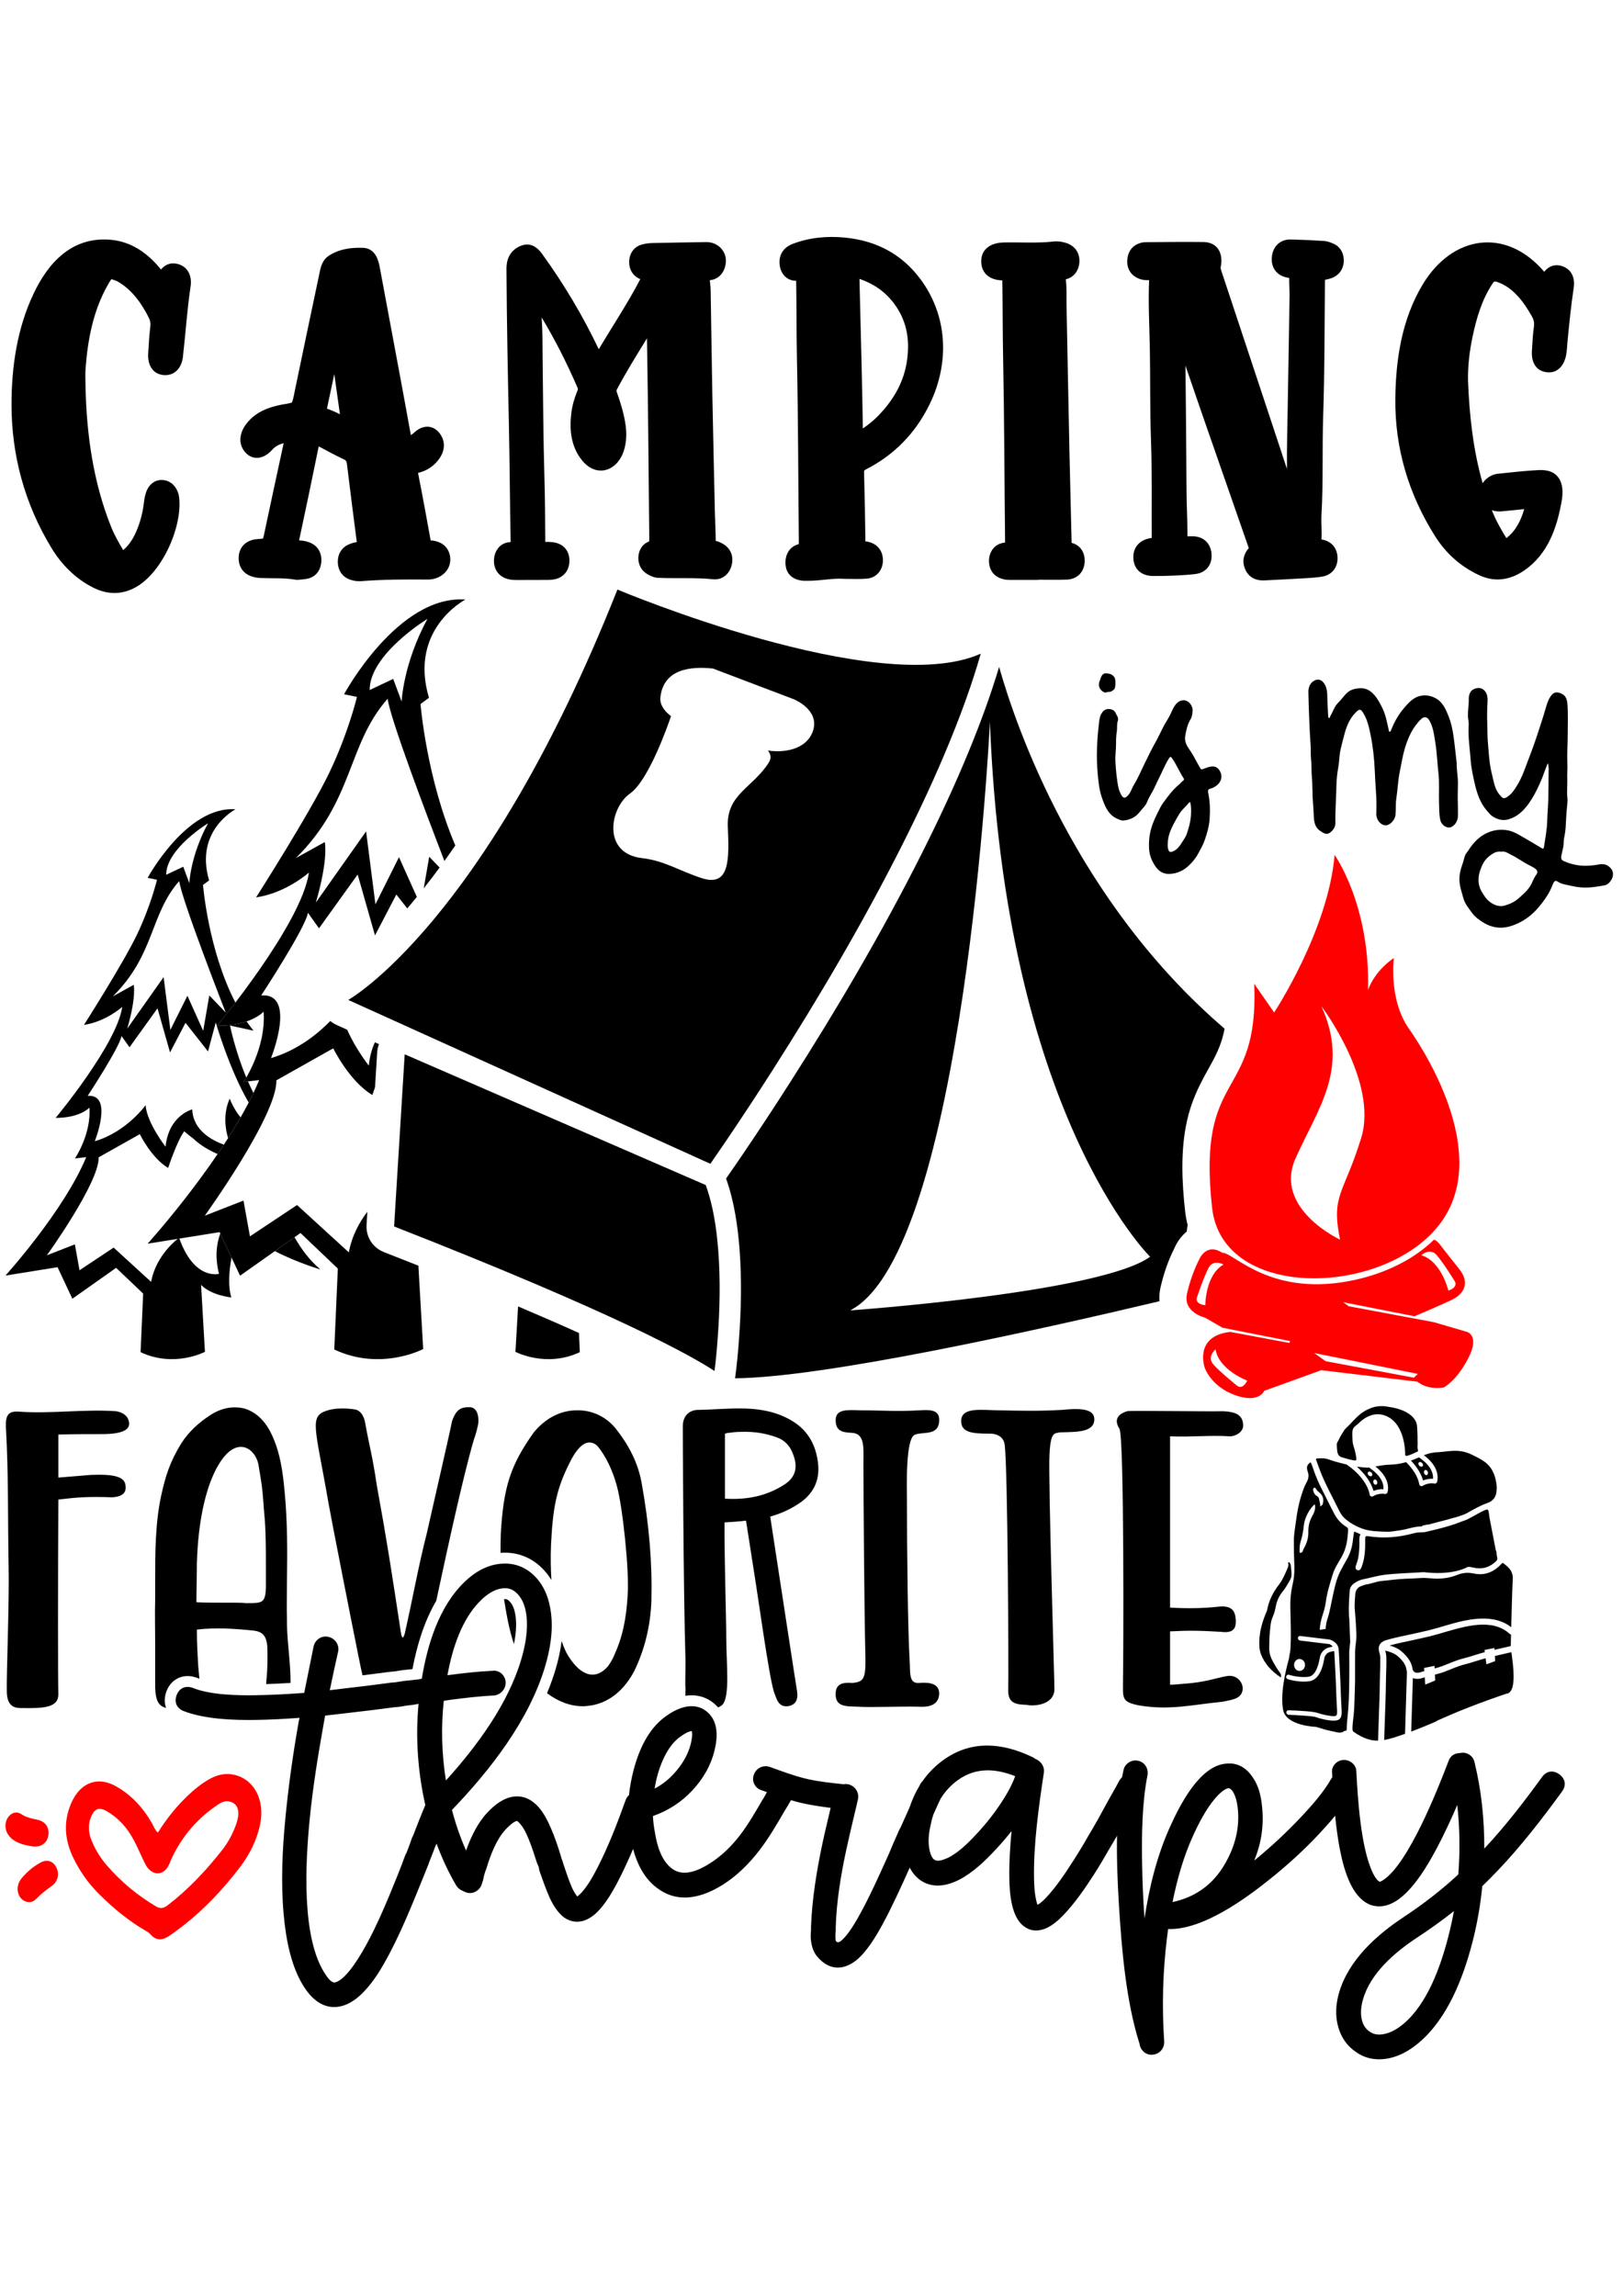
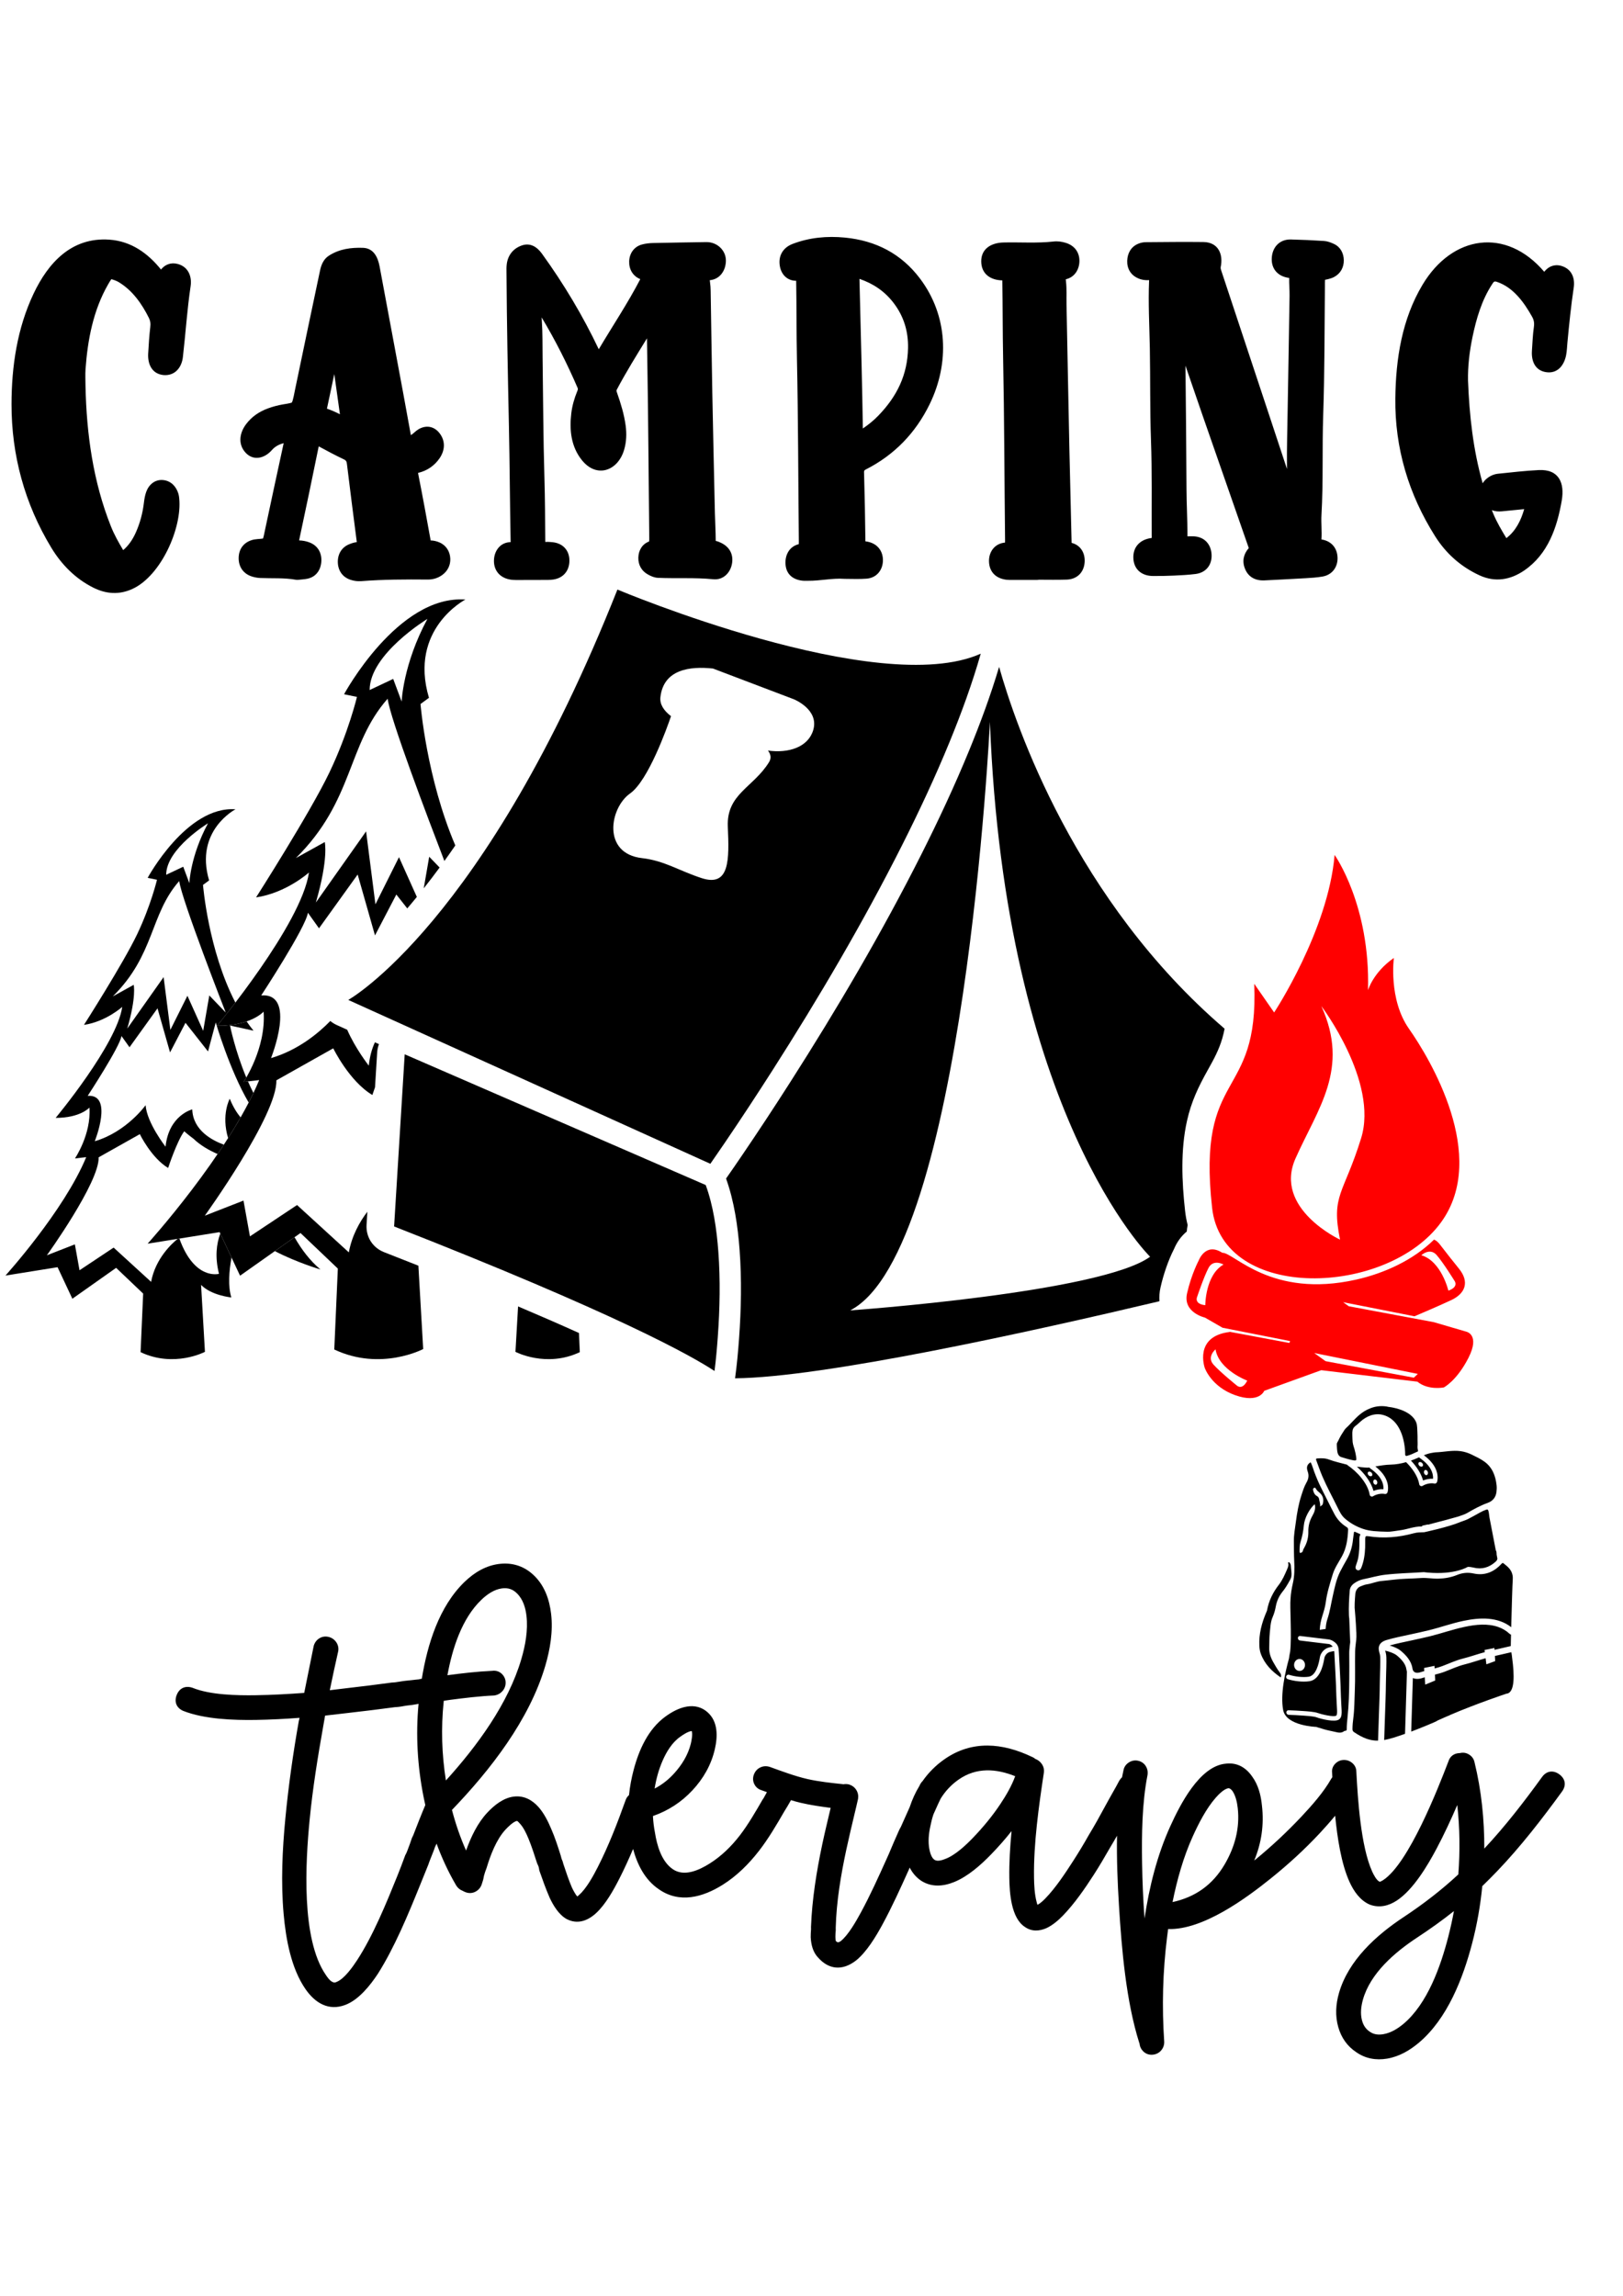
<svg xmlns="http://www.w3.org/2000/svg" version="1.1" id="katman_1" x="0px" y="0px" width="595.28px" height="841.89px" viewBox="0 0 595.28 841.89" style="enable-background:new 0 0 595.28 841.89;" xml:space="preserve">
  <g>
    <path style="fill-rule:evenodd;clip-rule:evenodd;" d="M45.183,201.737c2.048-1.732,3.521-3.99,4.607-6.404 c1.576-3.501,2.551-7.211,2.995-11.002c0.159-1.351,0.395-2.713,0.86-3.999c0.953-2.631,3.218-4.604,6.238-4.284 c2.897,0.308,4.769,2.413,5.551,5.009c0.174,0.575,0.241,1.118,0.301,1.71c1.097,10.842-6.668,28.374-17.138,33.188 c-4.843,2.227-9.631,1.905-14.345-0.441c-6.604-3.285-11.698-8.502-15.43-14.653c-9.785-16.131-14.623-33.963-14.596-52.672 c0.02-13.851,2.082-27.822,8.09-40.498c5.348-11.284,13.892-20.772,27.777-19.808c8.094,0.563,14.199,5.061,18.957,10.962 c1.412-1.784,3.595-2.755,6.233-2.019c3.8,1.061,5.158,4.58,4.63,8.111c-1.291,8.64-1.836,17.367-2.839,26.039 c-0.428,3.703-2.829,6.914-7.105,6.565c-4.325-0.439-5.826-4.111-5.623-7.847c0.179-3.301,0.403-6.602,0.781-9.888 c0.136-1.174,0.024-2.132-0.506-3.197c-2.527-5.078-5.933-10.006-10.947-13.065c-0.377-0.229-0.779-0.451-1.193-0.609 c-0.33-0.125-1.105-0.431-1.622-0.556c-0.42,0.514-0.999,1.538-1.217,1.919c-5.449,9.482-7.493,20.306-8.269,31.016 c-0.153,2.11-0.015,4.257-0.016,6.305c0.379,17.516,2.785,35.014,9.336,51.434C41.903,196.084,43.511,198.926,45.183,201.737 L45.183,201.737z M96.469,197.482c0.274-0.777,0.552-2.3,0.672-2.859c2.303-10.703,4.549-21.416,6.904-32.108 c-1.654,0.435-3.107,1.143-4.344,2.553c-2.859,3.259-7.264,4.122-10.112,0.36c-2.345-3.097-1.546-6.943,0.669-9.879 c2.087-2.768,4.835-4.638,8.137-5.828c1.746-0.63,3.555-1.104,5.39-1.424c0.567-0.098,2.795-0.412,3.252-0.696 c0.423-0.559,1.031-3.988,1.183-4.726c3.016-14.562,6.096-29.11,9.162-43.663c0.46-2.184,1.316-4.233,3.322-5.501 c3.815-2.412,7.958-2.971,12.404-2.833c3.993,0.122,5.503,3.55,6.117,6.817c1.962,10.448,3.895,20.9,5.844,31.35 c1.898,10.173,3.801,20.346,5.629,30.532c0.539-0.343,1.038-0.775,1.471-1.167c2.901-2.623,6.707-2.712,9.15,0.581 c2.124,2.864,1.867,6.208-0.095,9.063c-1.882,2.738-4.592,4.6-7.887,5.368c0.033,0.266,0.088,0.549,0.12,0.71 c1.577,7.934,3.032,15.888,4.464,23.847c0.01,0.057,0.023,0.13,0.04,0.21c1.105,0.011,2.213,0.287,3.216,0.72 c2.502,1.081,3.882,3.357,3.981,5.976c0.088,2.368-0.948,4.474-2.879,5.91c-1.575,1.17-3.415,1.75-5.394,1.732 c-8.13-0.073-16.271-0.047-24.38,0.584c-1.287,0.101-2.603-0.071-3.83-0.457c-3.099-0.973-4.751-3.505-4.771-6.618 c-0.019-2.957,1.494-5.421,4.273-6.494c0.854-0.359,1.749-0.622,2.69-0.748c-1.211-9.503-2.466-19-3.603-28.513 c-0.112-0.932-0.236-1.405-1.104-1.814c-3.146-1.487-6.208-3.127-9.259-4.783c-2.338,11.507-4.738,23.002-7.195,34.485 c1.253,0.041,2.487,0.258,3.684,0.696c3.073,1.128,4.608,3.713,4.479,6.854c-0.13,3.142-1.83,5.824-5.143,6.51 c-1.112,0.23-2.172,0.258-3.287,0.388c-0.342,0.039-0.64,0.031-0.979-0.029c-4.25-0.748-8.703-0.442-13.013-0.63 c-0.985-0.043-1.958-0.225-2.9-0.504c-3.244-0.96-5.043-3.558-5.01-6.826c0.036-3.5,2.07-6.016,5.585-6.77 c0.043-0.01,0.081-0.016,0.124-0.024c0.404-0.071,0.807-0.114,1.215-0.15C94.897,197.646,95.863,197.592,96.469,197.482 L96.469,197.482z M237.292,124.076c-3.834,6.233-7.711,12.443-11.111,18.906c-0.167,0.318,0.025,0.738,0.136,1.053 c1.387,3.953,2.607,7.917,3.162,12.069c0.4,2.992,0.282,6.02-0.59,8.927c-2.287,7.63-10,10.47-15.429,3.757 c-4.042-4.998-4.656-11.136-3.92-17.256c0.338-2.805,1.129-5.509,2.203-8.129c0.172-0.418,0.297-0.726,0.115-1.147 c-3.832-8.878-8.196-17.543-13.196-25.857c0.017,0.371,0.037,0.741,0.063,1.111c0.319,4.544,0.22,9.087,0.285,13.637 c0.212,14.704,0.233,29.412,0.673,44.112c0.232,7.764,0.251,15.533,0.303,23.299c0,0.05,0.001,0.109,0.002,0.174 c0.967-0.052,1.935,0.002,2.896,0.125c3.666,0.466,5.925,3.029,5.96,6.622c0.035,3.666-2.083,6.461-5.878,7.039 c-0.711,0.107-1.417,0.146-2.135,0.151c-3.85,0.025-7.698,0.029-11.547,0.029c-0.879,0-1.742-0.061-2.603-0.249 c-3.705-0.809-5.731-3.654-5.496-7.306c0.22-3.417,2.51-6.305,6.098-6.329c0.006-0.277-0.001-0.547-0.003-0.714 c-0.273-14.048-0.328-28.099-0.627-42.147c-0.398-18.657-0.766-37.315-0.881-55.92c-0.029-1.135-0.042-2.252,0.124-3.381 c0.458-3.104,2.326-5.482,5.356-6.591c3.223-1.18,5.72,0.478,7.515,2.959c8.016,11.083,15.01,22.778,20.845,35.059 c5.072-8.577,10.648-16.882,15.229-25.719c-2.756-1.112-4.173-3.648-4.078-6.521c0.094-2.88,1.755-5.386,4.694-6.179 c1.315-0.354,2.688-0.51,4.051-0.54c6.515-0.146,13.031-0.233,19.547-0.341c3.94-0.064,7.244,3.036,7.187,6.866 c-0.053,3.561-2.177,6.776-5.917,7.113c0.027,0.271,0.064,0.534,0.087,0.693c0.155,1.074,0.221,2.158,0.241,3.241 c0.214,12.427,0.37,24.854,0.604,37.281c0.276,14.709,0.628,29.417,0.949,44.125c0.075,3.367,0.287,6.728,0.302,10.096 c0,0.047,0,0.105,0.001,0.168c0.551,0.101,1.076,0.292,1.599,0.542c3.179,1.38,4.867,3.992,4.428,7.417 c-0.444,3.467-3.081,6.486-6.932,6.102c-6.717-0.671-13.527-0.221-20.27-0.523c-1.372-0.062-2.527-0.591-3.694-1.231 c-2.354-1.292-3.573-3.554-3.515-6.163c0.057-2.565,1.346-4.96,3.905-5.917c0.008-0.003,0.019-0.007,0.028-0.01 c0.077-0.292,0.081-0.848,0.078-1.07c-0.254-21.797-0.348-43.596-0.72-65.392C237.37,129.438,237.332,126.757,237.292,124.076 L237.292,124.076z M292.975,199.548c0.027-0.321,0.023-0.71,0.021-0.91c-0.232-22.358-0.23-44.718-0.696-67.073 c-0.199-9.534-0.114-19.072-0.283-28.607c-3.059,0.019-5.373-2.031-5.976-5.302c-0.682-3.706,1.042-6.816,4.639-8.199 c6.145-2.361,12.671-2.968,19.212-2.33c11.4,1.112,20.664,5.931,27.506,14.976c10.305,13.628,10.934,31.062,3.564,46.142 c-5.1,10.437-12.826,18.544-23.404,23.916c-0.781,0.397-0.658,0.699-0.633,1.604c0.234,8.244,0.393,16.49,0.484,24.737 c0.336,0.041,0.668,0.106,1.012,0.183c3.348,0.75,5.361,3.276,5.416,6.605c0.057,3.567-2.176,6.615-5.982,6.915 c-2.686,0.211-5.352,0.068-8.037,0.068c-0.082,0-0.152-0.002-0.236-0.009c-4.305-0.3-8.791,0.763-13.181,0.716 c-0.793-0.009-1.47,0.047-2.277-0.057c-3.477-0.449-5.759-2.444-6.015-5.977C287.87,203.63,289.43,200.42,292.975,199.548 L292.975,199.548z M381.035,212.585c-0.24,0.055-0.49,0.083-0.748,0.083c-2.984,0-5.967,0-8.951,0 c-0.789,0-1.529,0.018-2.316-0.084c-3.711-0.483-6.098-2.784-6.273-6.507c-0.17-3.654,2.061-6.776,5.873-7.109 c0.02-0.3,0.018-0.628,0.016-0.81c-0.25-22.368-0.275-44.74-0.719-67.106c-0.184-9.282-0.133-18.568-0.279-27.85 c-0.002-0.1-0.004-0.237-0.01-0.385c-4.365-0.078-7.693-2.381-7.736-6.934c-0.043-4.697,3.697-6.854,8.162-6.961 c6.072-0.145,12.246,0.314,18.211-0.339c1.586-0.21,3.211,0.016,4.725,0.499c3.055,0.976,4.883,3.324,4.918,6.485 c0.035,3.175-1.738,6.127-5.006,6.848c0.016,0.263,0.049,0.533,0.068,0.694c0.336,2.869,0.146,5.71,0.205,8.583 c0.361,17.877,0.68,35.756,1.066,53.634c0.24,11.081,0.549,22.16,0.789,33.241c0.002,0.127,0.004,0.316,0.01,0.508 c3.295,0.828,4.994,3.706,4.785,7.049c-0.232,3.724-2.73,6.307-6.6,6.428C387.828,212.661,384.432,212.595,381.035,212.585 L381.035,212.585z M417.488,89.382c0.785-0.34,1.617-0.516,2.475-0.566c0.061-0.004,0.113-0.005,0.174-0.006 c7.08-0.057,14.16-0.139,21.24-0.057c5.475,0.063,7.332,4.494,6.354,9.149c-0.102,0.479,0.086,0.979,0.234,1.43 c5.895,17.817,11.82,35.625,17.719,53.44c2.121,6.404,4.236,12.811,6.354,19.216c0-0.216-0.002-0.433-0.004-0.65 c-0.074-7.099,0.145-14.199,0.254-21.297c0.217-13.851,0.502-27.702,0.695-41.554c0.033-2.211-0.199-4.365-0.141-6.562 c-0.217-0.027-0.436-0.061-0.656-0.104c-3.939-0.765-6.057-3.661-5.707-7.543c0.342-3.792,2.953-6.555,6.99-6.458 c4.039,0.096,8.074,0.283,12.105,0.543c1.344,0.085,2.512,0.543,3.707,1.098c2.398,1.114,3.559,3.449,3.598,5.951 c0.041,2.591-1.189,4.927-3.572,6.173c-0.678,0.355-1.387,0.586-2.195,0.783c-0.283,0.063-0.732,0.147-1.133,0.245 c-0.055,0.75-0.027,1.801-0.031,2.296c-0.162,15.793-0.09,31.589-0.629,47.376c-0.414,12.158,0.068,24.328-0.631,36.48 c-0.174,3.033,0.203,6.016-0.012,9.066c0.076,0.006,0.146,0.017,0.225,0.031c3.592,0.633,5.646,3.299,5.684,6.792 c0.037,3.383-2.006,6.16-5.502,6.774c-2.064,0.361-4.146,0.492-6.236,0.611c-5.02,0.286-10.039,0.559-15.061,0.794 c-3.355,0.157-5.973-1.211-7.197-4.376c-1.082-2.793-0.43-5.35,1.445-7.49c-0.059-0.148-0.119-0.293-0.16-0.418 c-5.516-15.845-11.053-31.682-16.561-47.53c-2.189-6.301-4.35-12.612-6.51-18.923c0.154,15.085,0.311,30.171,0.377,45.257 c0.025,5.551,0.348,11.097,0.348,16.649c0,0.182-0.004,0.421-0.006,0.677c0.813-0.005,1.611-0.043,2.43,0.006 c4.039,0.247,6.344,3.136,6.436,6.938c0.088,3.634-2.125,6.398-5.875,6.867c-2.652,0.332-5.322,0.47-7.994,0.589 c-2.574,0.114-5.152,0.177-7.73,0.145c-4.117-0.053-6.967-2.495-7.105-6.603c-0.137-3.968,2.336-6.632,6.279-7.276 c0.131-0.021,0.289-0.044,0.459-0.069c0.004-0.471-0.016-0.969-0.018-1.289c-0.053-11.52,0.16-23.045-0.252-34.56 c-0.4-11.199-0.217-22.405-0.418-33.606c-0.148-8.275-0.629-16.551-0.277-24.827c0.004-0.071,0.006-0.164,0.008-0.267 c-1.41,0.098-2.791-0.092-4.018-0.664c-2.713-1.161-4.111-3.58-4.014-6.426C413.523,92.907,414.809,90.47,417.488,89.382 L417.488,89.382z M543.813,177.231c0.422-0.71,0.984-1.352,1.688-1.881c1.111-0.872,2.488-1.473,3.916-1.623 c4.971-0.52,9.936-1.088,14.93-1.344c7.543-0.386,9.561,4.842,8.465,11.186c-1.693,9.8-5.018,19.652-13.771,25.633 c-5.098,3.481-10.672,4.424-16.414,1.771c-6.873-3.176-12.277-8.022-16.248-14.306c-9.762-15.443-14.811-32.412-14.604-50.574 c0.164-14.427,2.41-29.048,9.994-41.699c10.91-18.193,30.598-21.156,44.621-4.731c1.6-2.066,4.092-3.049,6.926-1.935 c3.352,1.316,4.377,4.51,3.891,7.75c-0.996,6.641-1.662,13.325-2.301,20.007c-0.154,1.626-0.184,3.223-0.508,4.838 c-0.725,3.619-3.119,6.81-7.361,6.149c-4.117-0.642-5.408-4.23-5.162-7.81c0.199-2.929,0.299-5.862,0.719-8.772 c0.201-1.386,0.033-2.511-0.654-3.736c-2.936-5.231-6.848-10.772-12.936-12.802c-0.992-0.33-1.15,0.001-1.725,0.878 c-3.826,5.833-5.813,12.695-7.209,19.41c-1.096,5.282-1.738,10.667-1.631,16.005C538.928,152.306,540.313,165.028,543.813,177.231 L543.813,177.231z M552.498,197.337c3.449-2.62,5.369-6.524,6.541-10.632c-2.721,0.259-5.439,0.541-8.162,0.799 c-1.301,0.123-2.535,0.026-3.703-0.424c0.184,0.458,0.369,0.915,0.561,1.371C549.031,191.555,550.752,194.456,552.498,197.337 L552.498,197.337z M122.613,137.177c-0.899,4.228-1.798,8.456-2.698,12.682c1.643,0.567,3.228,1.262,4.762,2.055 C123.989,147.001,123.295,142.089,122.613,137.177L122.613,137.177z M315.229,102.263c0.264,10.355,0.533,20.709,0.77,31.064 c0.18,7.933,0.363,15.868,0.477,23.803c2.031-1.382,3.936-2.907,5.652-4.682c6.857-7.083,10.721-14.938,10.92-24.799 c0.121-6.087-1.531-11.629-5.273-16.527C324.457,106.782,320.313,104.011,315.229,102.263L315.229,102.263z" />
-     <path d="M447.467,282.838c-0.756-1.437-1.773-1.897-3.223-1.738c-1.063,0.106-1.988,0.585-2.975,0.904 c-0.324,0.107-0.678,0.284-0.941-0.159c-0.555-0.976-1.154-1.916-1.664-2.927c-0.803-1.561-1.695-3.032-2.684-4.469 c-0.877-1.277-1.555-2.802-1.279-4.487c0.355-2.146,0.818-4.292,1.928-6.119c0.617-0.993,0.709-2.182,0.787-3.228 c0.139-1.756-1.449-3.813-3.207-3.831c-1.881-0.018-3.053,1.33-3.947,3.068c-0.215,0.408-0.416,0.815-0.6,1.241 c-0.801,1.986-2.066,3.653-3.021,5.516c-0.926,1.827-1.789,3.707-2.791,5.498c-1.494,2.713-2.883,5.516-4.238,8.317 c-1.203,2.501-2.313,5.09-3.748,7.431c-0.693,1.135-1.063,2.519-1.895,3.547c-1.188,1.437-1.973,1.596-2.838-0.106 c-0.354-0.709-0.693-1.507-0.861-2.217c-0.68-3.139-0.941-6.366-1.156-9.595c-0.139-2.27,0.246-4.576,0.23-6.863 c-0.016-1.418,0.031-2.891,0.262-4.221c0.232-1.402-0.076-2.82,0.416-4.132c0.324-1.153-0.508-1.986-0.832-2.784 c-0.508-1.17-1.756-1.578-2.943-1.455c-1.004,0.107-1.742,0.727-2.299,1.72c-0.709,1.277-0.785,2.731-0.939,4.132 c-0.68,5.835-0.939,11.687-0.416,17.592c0.277,3.086,0.555,6.137,1.557,9.027c1.111,3.263,2.436,6.349,5.535,7.697 c0.77,0.337,1.51,0.78,2.404,0.691c2.391-0.23,4.439-1.17,6.043-3.263c0.863-1.135,1.988-2.039,2.543-3.422 c0.57-1.437,1.357-2.767,2.082-4.044c0.77-1.365,1.34-2.838,2.049-4.221c1.357-2.607,2.406-5.427,3.994-7.892 c0.416-0.639,0.678-0.568,1.031-0.072c1.637,2.307,2.729,5.055,4.287,7.414c0.246,0.373,0.152,0.746-0.154,0.905 c-0.633,0.337-0.986,0.993-1.527,1.418c-2.281,1.862-4.055,4.31-5.826,6.722c-0.863,1.17-1.465,2.553-2.143,3.901 c-1.188,2.376-2.189,4.717-2.697,7.466c-0.34,1.88-0.416,3.671-0.309,5.516c0.139,2.111,0.832,3.955,1.879,5.71 c1.344,2.252,3.084,3.494,5.412,3.459c2.666-0.053,5.086-1.029,7.184-2.979c1.355-1.277,2.605-2.749,3.5-4.416 c0.863-1.596,1.787-3.156,2.42-4.983c0.863-2.501,1.604-5.037,1.803-7.645c0.232-3.262,0.154-6.597-0.539-9.842 c-0.154-0.781,0.078-1.225,0.754-1.402c0.803-0.194,1.527-0.549,2.252-1.082C447.744,286.97,448.592,284.949,447.467,282.838 L447.467,282.838L447.467,282.838z M436.783,299.456c-0.201,2.128-0.771,4.15-1.434,6.136c-0.199,0.567-0.416,1.117-0.709,1.56 c-1.188,1.774-2.082,3.831-3.977,4.842c-1.527,0.834-2.174,0.461-2.359-1.471c-0.047-0.426,0-0.87,0-1.295 c0.076-2.589,0.988-4.806,2.096-6.97c0.68-1.277,1.389-2.536,2.129-3.76c1.002-1.631,2.436-2.731,3.59-4.167 c0.34-0.39,0.496-0.035,0.557,0.301C436.922,296.228,436.922,297.841,436.783,299.456L436.783,299.456L436.783,299.456z M404.766,253.771c0.803,0.443,1.295-0.089,1.926-0.053c0.771,0.124,1.342-0.478,1.896-0.869c0.633-0.426,0.68-3.494,0.262-4.273 c-0.555-1.1-1.525-1.455-2.467-1.596c-0.832-0.107-1.756-0.213-2.389,0.993c-0.262,0.515-0.354,1.063-0.586,1.56 C402.576,251.27,403.256,252.938,404.766,253.771L404.766,253.771L404.766,253.771z M533.717,274.769 c-0.479-4.062-0.863-8.158-2.357-11.971c-1.064-2.714-2.189-5.302-4.719-6.705c-1.727-0.957-3.469-1.259-5.301-0.975 c-2.916,0.444-4.889,2.731-6.752,5.001c-1.82,2.181-3.209,4.753-4.334,7.484c-0.139,0.319-0.168,0.763-0.586,0.71 c-0.369-0.054-0.277-0.479-0.338-0.763c-0.447-1.88-0.787-3.813-1.387-5.623c-0.557-1.72-1.42-3.316-2.313-4.876 c-1.742-2.962-3.963-5.001-7.277-4.646c-1.633,0.178-3.191,0.532-4.547,1.916c-1.049,1.082-1.943,2.358-3.006,3.387 c-1.402,1.382-1.896,3.352-2.914,4.965c-0.123,0.196-0.016,0.622-0.355,0.604c-0.369,0-0.369-0.39-0.385-0.709 c-0.123-2.412-0.293-4.807-0.324-7.219c-0.014-1.401-0.107-2.695-0.723-3.972c-1.049-2.182-2.791-2.802-4.611-1.401 c-1.154,0.904-1.633,2.305-1.604,3.884c0.064,3.281,0.17,6.544,0.311,9.825c0.121,3.122,0.262,6.243,0.492,9.346 c0.123,1.738,0,3.512,0.17,5.214c0.246,2.252,0.094,4.505,0.309,6.757c0.23,2.43,0.168,4.913,0.277,7.36 c0.123,2.323,0.354,4.664,0.432,7.005c0.061,2.198,0.555,4.149,2.297,5.302c1.078,0.692,2.266,1.667,3.576,0.709 c1.109-0.816,2.064-1.932,2.035-3.583c-0.063-2.925,0.123-5.852,0.215-8.796c0.063-1.649,0.139-3.316,0.17-4.965 c0.047-2.234,0.293-4.505,0.693-6.687c0.387-2.181,0.34-4.416,0.848-6.598c0.463-1.986,0.986-3.954,1.512-5.923 c0.879-3.263,2.281-6.101,4.67-8.175c0.51-0.426,1.172-0.585,1.711,0.194c1.805,2.536,2.484,5.64,3.1,8.672 c0.863,4.256,1.326,8.565,1.525,12.947c0.123,2.5,0.232,5.018,0.416,7.519c0.217,2.785,0.264,5.586,0.154,8.406 c-0.076,2.075,1.418,4.026,3.129,4.238c1.729,0.231,3.732-1.809,3.918-3.848c0.184-1.951-0.016-3.938,0.277-5.834 c0.508-3.353,0.615-6.757,1.309-10.109c0.588-2.713,0.986-5.533,1.758-8.158c1.234-4.186,3.006-8.14,6.119-11.048 c1.002-0.94,2.129-0.799,2.867,0.426c1.496,2.482,1.805,5.409,2.268,8.229c0.602,3.742,0.725,7.555,1.156,11.314 c0.385,3.546,0.094,7.076,0.199,10.606c0.078,2.181,0,4.344,0.463,6.491c0.385,1.772,2.281,3.157,3.793,2.66 c1.604-0.515,2.775-2.5,2.684-4.416c-0.047-1.17,0.029-2.359-0.018-3.529c-0.123-2.696-0.029-5.392,0.018-8.087 c0.045-2.43-0.51-4.806-0.449-7.431C534.119,278.315,533.918,276.542,533.717,274.769L533.717,274.769L533.717,274.769z M567.986,283.441c-0.045,3.192-0.016,6.366-0.107,9.541c-0.063,2.625-0.324,5.231-0.387,7.857 c-0.061,3.316-0.723,6.527-1.201,9.772c-0.063,0.372-0.217,0.798-0.709,0.497c-2.127-1.277-4.256-2.573-6.414-3.795 c-1.926-1.117-3.869-2.358-5.98-2.784c-2.867-0.568-5.719-0.177-8.434,1.241c-2.619,1.383-4.607,3.564-6.258,6.189 c-0.369,0.585-0.863,0.993-1.141,1.756c-0.416,1.118-0.617,2.288-1.033,3.405c-0.662,1.792-1.078,3.671-1.033,5.657 c0.063,2.235,0.818,4.256,1.373,6.367c0.586,2.271,1.957,3.813,3.145,5.48c1.156,1.632,2.807,2.837,4.502,3.831 c1.648,0.975,3.375,1.543,5.225,1.703c2.545,0.212,4.965-0.514,7.262-1.596c2.775-1.295,5.287-3.21,7.4-5.711 c1.633-1.932,3.174-3.955,4.346-6.295c0.432-0.851,0.771-1.756,1.156-2.642c0.355-0.781,0.816-1.171,1.572-0.656 c1.311,0.904,2.805,1.099,4.254,1.419c1.543,0.354,3.1,0.674,4.656,0.762c2.82,0.195,5.598-0.283,8.371-0.78 c1.434-0.248,2.666-2.004,2.945-3.157c0.215-0.887,0.123-1.915-0.34-2.607c-1.156-1.756-2.867-2.252-4.67-1.898 c-2.283,0.426-4.518,0.621-6.846,0.408c-2.127-0.212-4.117-0.763-6.09-1.631c-0.939-0.409-1.078-1.118-0.863-2.075 c0.246-1.1,0.51-2.199,0.725-3.317c0.17-0.869,0.047-1.72,0.186-2.572c0.262-1.454,0.555-2.908,0.646-4.38 c0.172-2.537,0.217-5.054,0.51-7.573c0.123-1.135,0.262-2.306,0.123-3.423c-0.262-2.234,0.047-4.434-0.029-6.65 c-0.078-1.986,0.121-3.973,0.029-5.959c-0.139-3.494,0.109-6.969,0.123-10.463c0.016-3.795,0.186-7.573-0.123-11.385 c-0.215-2.731-1.68-3.796-3.701-4.061c-0.584-0.089-1.4,0.23-1.832,0.691c-1.109,1.188-1.758,2.803-2.221,4.452 c-1.156,4.061-2.496,8.051-3.822,12.023c-1.064,3.21-2.313,6.349-3.5,9.524c-0.926,2.537-1.896,5.036-3.283,7.271 c-1.141,1.843-2.25,3.671-4.178,4.628c-0.633,0.319-1.018,0.284-1.48-0.142c-0.293-0.266-0.555-0.585-0.816-0.904 c-1.85-2.075-2.174-4.948-2.836-7.573c-1.004-3.884-1.156-7.963-1.512-11.989c-0.184-2.058-0.107-4.15-0.184-6.208 c-0.125-2.731-0.078-5.445,0.076-8.176c0.107-1.649-0.061-3.227-1.201-4.362c-1.266-1.241-2.824-0.958-4.117-0.284 c-1.064,0.567-1.588,2.111-1.557,3.423c0.076,2.607-0.602,5.196-0.154,7.803c0.107,0.621,0.17,1.259,0.123,1.897 c-0.277,4.311,0.432,8.567,0.74,12.84c0.199,2.803,0.816,5.569,1.432,8.317c0.865,3.849,2.082,7.431,4.611,10.251 c0.646,0.745,1.295,1.578,2.096,2.058c1.834,1.117,3.715,1.632,5.889,0.958c3.1-0.958,5.365-3.086,7.307-5.817 c1.543-2.182,2.807-4.576,3.916-7.076c0.617-1.383,1.217-2.785,1.695-4.238c0.371-1.1,0.832-2.111,1.342-3.423 C568.156,281.26,568.002,282.359,567.986,283.441L567.986,283.441L567.986,283.441z M554.221,313.448 c2.313,1.1,4.408,2.714,6.705,3.849c0.68,0.354,1.389,0.692,2.035,1.152c0.986,0.692,1.217,1.402,0.432,2.43 c-0.832,1.1-1.248,2.43-1.912,3.636c-1.125,2.039-2.773,3.334-4.348,4.788c-1.586,1.455-3.375,2.216-5.303,2.802 c-2.559,0.745-5.611-0.993-7.059-3.086c-0.988-1.418-1.959-2.784-2.328-4.681c-0.51-2.643,0.262-4.948,1.248-7.147 c0.939-2.076,2.545-3.459,4.379-4.452c0.816-0.444,1.725-0.515,2.682-0.426C552.031,312.047,553.08,312.898,554.221,313.448 L554.221,313.448L554.221,313.448z" />
-     <path style="fill-rule:evenodd;clip-rule:evenodd;" d="M38.337,525.896c7.727-0.165,8.878-2.138,9.043-3.618 c0-1.808-0.987-4.109-4.769-4.768c-11.509-0.821-24.004,0.987-35.514,0.164c-3.945-0.328-5.097,1.152-4.933,5.591 c0.987,17.757,0.658,31.896,0.987,50.477c0.328,12.66-0.823,40.939-0.658,46.365c0,5.426,2.63,6.248,5.097,6.248 c8.714,0.164,13.976-0.165,13.812-5.262c-0.165-3.288-0.165-42.749,0-71.192c6.741-0.822,11.015-1.15,19.729-0.822 c2.959-0.164,5.261-1.151,4.933-4.11c-0.165-3.453-4.11-4.438-12.66-4.109c-3.947,0.327-8.056,0.656-12.002,0.985 c0-6.576,0-12.167,0-15.784C26.992,525.896,32.746,525.896,38.337,525.896L38.337,525.896z M106.57,616.819 c0-7.07-1.152-13.976-1.316-20.717v-2.138c-0.164-4.933,0-10.029,0-14.962c0.165-10.358,0.165-21.046-0.822-31.567 c-0.658-7.399-1.644-15.291-5.261-22.361c-2.302-4.439-5.591-7.399-9.536-8.55c-3.947-0.986-8.222-0.328-12.332,2.303 c-4.604,2.959-8.221,6.412-10.852,10.521c-4.11,6.741-5.754,11.838-7.398,19.402c-2.138,10.193-2.138,20.717-2.138,30.746 c0,2.301,0,4.603,0,6.905c-0.165,5.097,0,11.016,0,16.935c0,4.769,0,9.536,0,13.811c0,0.658,0,1.151,0,1.645 c0.141,5.19,1.477,6.908,4.011,7.506c-0.694-1.871-0.674-4.021,0.166-6.176c1.76-4.518,6.195-6.535,10.771-4.981 c0.107,0.036,0.212,0.076,0.318,0.118c0.31,0.126,0.63,0.244,0.957,0.357c-0.136-1.416-0.288-2.982-0.438-4.716 c-0.165-3.124-0.494-7.728-0.494-13.318c6.906-0.821,13.976-0.329,20.388,0.329c4.11,0.329,5.097,2.466,5.426,5.591 c0.165,3.616,0.165,8.221-0.329,12.824c0,0-0.033,0.488-0.059,1.246c2.983-0.096,5.965-0.244,8.944-0.431L106.57,616.819 L106.57,616.819z M96.376,586.894c-0.822,0.987-2.796,0.987-6.084,0.987c-1.644-0.164-3.453-0.164-5.754-0.164 c-1.316,0-2.467,0-3.617,0c-2.796,0-5.755,0-8.879-0.165c0-4.275,0.165-9.043,0.165-14.14c0.494-17.265,3.782-29.266,7.892-36.172 c6.741-11.51,13.976-5.919,14.798,0.493c0.986,5.755,1.315,7.893,1.644,12.331v0.165c0.164,1.314,0.164,2.795,0.328,4.11 c0.658,6.577,0.658,13.482,0.658,20.059c0,2.302,0,4.604,0,6.906C97.527,584.593,97.198,586.073,96.376,586.894L96.376,586.894z M172.008,516.031c-2.959,0-4.768,0.822-6.249,5.262c-0.986,5.097-5.59,24.826-9.207,40.939 c-3.288,12.989-4.768,22.032-8.056,36.665c-0.658,2.467-1.152,1.809-1.479-0.329c-3.453-22.689-4.934-32.554-8.879-54.258 c-1.479-10.193-2.796-14.633-4.111-22.032c-0.329-2.465-1.479-4.932-3.782-5.425h-0.164c0,0-5.426-0.986-9.866,0.328 c-7.069,2.138-4.604,5.755,0.329,34.363c0.987,5.591,8.221,42.42,11.017,56.231c0.497,2.454,0.941,4.648,1.402,6.597 c3.397-0.418,6.791-0.863,10.183-1.318c0.238-0.032,0.476-0.051,0.716-0.054c0.242-0.003,0.502-0.037,0.743-0.065 c0.493-0.058,0.983-0.137,1.471-0.226c0.831-0.151,1.668-0.27,2.509-0.353c0.632-0.062,1.264-0.127,1.896-0.194 c0.267-0.027,0.533-0.057,0.799-0.088c1.617-8.591,4.264-17.435,8.732-25.056c4.075-18.97,9.694-45.057,13.805-59.15 c0.493-1.15,1.645-5.262,1.645-6.412C175.625,518.333,174.473,515.867,172.008,516.031L172.008,516.031z M235.308,543.653 c-1.315-7.07-4.439-13.481-9.701-20.059c-3.453-4.11-8.549-6.576-14.139-6.413c-6.084,0-11.674,3.125-15.784,8.222 c-8.385,11.838-11.017,19.729-12.002,36.994l0,0c-0.081,2.465-0.112,4.812-0.096,7.048c5.826-0.448,11.063,1.491,15.244,5.621 c1.342,1.325,2.471,2.782,3.413,4.336c-0.255-4.168-0.317-8.477-0.146-12.73c0.658-13.812,1.973-20.553,6.741-30.089 c4.603-9.535,8.385-8.056,10.194-6.411c3.124,3.617,5.755,9.206,7.234,14.797c2.138,7.728,4.604,31.239,3.945,39.954l0,0 c-0.492,8.877-1.972,15.618-4.768,21.703c-0.493,1.314-1.315,2.794-2.466,4.438l0,0c-4.111,4.768-9.537,4.275-14.633-3.946 c-0.843-1.381-1.629-3.206-2.342-5.372c-0.427,3.497-1.209,6.96-2.2,10.317c-0.883,2.988-1.946,5.938-3.162,8.846 c4.056,3.063,8.592,4.788,13.129,4.788c1.151,0,2.138-0.164,3.289-0.328c6.576-1.151,12.002-5.755,15.62-12.661 c3.782-7.892,5.918-16.441,6.248-25.813C239.254,573.248,238.104,559.109,235.308,543.653L235.308,543.653z M184.861,586.407 l0.135,0.816c0.887,5.547,1.875,10.792,3.5,15.665c0.674-3.264,1.013-6.656,0.641-9.869c-0.23-1.993-0.805-4.391-2.296-5.837 c-0.029-0.027-0.053-0.052-0.081-0.08C186.17,586.497,185.639,586.337,184.861,586.407L184.861,586.407z M300.088,537.077 c-0.658-6.905-3.617-12.496-9.7-16.113c-10.852-6.412-22.69-4.11-34.363-3.945c-2.63,0-5.591,1.644-5.591,6.083 c0,0,0.165,58.204,0.987,85.825c0,5.262-0.165,9.208,0,10.029c0,1.001-0.048,2.002-0.052,2.912 c3.977-0.633,7.772,0.349,10.805,3.048c0.43,0.384,0.826,0.785,1.189,1.199c0.663-0.261,1.198-0.568,1.54-0.911 c2.959-2.96,1.479-15.455,1.479-24.334c0-7.892-0.658-25.484-0.658-42.584c2.631-0.164,5.261-0.329,7.893-0.657 c0.822,5.262,1.644,10.358,2.466,15.784c2.138,12.989,5.755,40.118,7.728,46.859c0.986,2.465,1.479,5.754,5.097,5.425 c3.453-0.493,3.781-3.124,3.453-5.425c-0.165-0.658-5.59-36.337-9.866-64.124c4.111-1.15,8.057-2.959,11.674-5.589 C298.607,547.106,300.582,542.667,300.088,537.077L300.088,537.077z M288.085,544.147c-6.905,4.604-14.468,5.918-22.196,5.425 c0-9.865,0-18.25,0-23.841c0.493-0.163,1.152-0.328,1.809-0.328c1.973-0.329,3.782-0.329,4.111-0.329 c5.426-0.164,9.207,0.657,12.989,1.974c2.794,0.985,4.932,2.959,6.083,6.247C292.689,537.898,291.867,541.515,288.085,544.147 L288.085,544.147z M316.693,536.583c0,12.825,0.33,54.587,0.658,68.233c0.328,10.687-0.164,11.839-4.604,12.331 c-1.48,0-6.248-0.821-6.248,3.946c-0.164,4.933,3.947,4.604,8.057,4.768c5.262,0.329,15.455-0.164,22.195,0 c2.961,0.165,7.564,0,7.729-4.768c0-3.617-3.289-4.274-7.398-3.946c-3.947,0.329-3.125-4.11-3.453-8.386 c-0.658-10.851-0.986-40.938-0.986-59.025c0-3.452-0.658-23.018,3.123-23.676c2.961-1.15,8.715,0.658,8.715-5.426 c0-3.945-3.945-3.616-7.234-3.453c-8.549,0.493-13.482,0-21.703,0c-4.934-0.163-9.043-0.492-9.043,3.617 c0,3.946,2.465,4.44,5.426,4.604C317.352,525.403,316.693,530.665,316.693,536.583L316.693,536.583z M389.531,517.018 c-8.551,0.492-14.963,0.328-22.855,0.163c-6.246,0-14.139-1.479-14.139,3.946c0,4.275,4.273,4.604,10.357,4.604l0,0 c0,0,4.934-0.328,5.59,3.946c1.152,8.221,1.48,83.359,1.316,89.607c-0.328,5.755,3.289,5.755,7.068,5.919 c0.33,0.165,0.658,0.165,1.152,0.165c4.109,0.164,8.715-1.479,8.715-5.92c0-4.274-2.303-77.111-1.809-86.154 c0.328-6.412,1.15-7.727,3.123-7.892c0.494-0.164,0.986-0.164,1.645-0.164c5.262-0.165,11.674,0,11.674-4.769 C401.369,516.524,396.107,516.36,389.531,517.018L389.531,517.018z M449.707,614.681c-3.617,0.658-7.893,2.303-15.783,2.795 c-1.809,0.164-3.453,0.329-4.768,0.329V598.24c6.412-0.329,10.686-0.329,18.578,0.165c4.932,0.656,5.918-1.481,5.426-5.262 c-0.328-3.124-2.301-4.44-6.412-3.946c-5.92,0.657-11.838,0.657-17.592,0.328v-62.807c0,0,0.162,0,0.328,0 c7.234,0.329,14.469-0.494,21.703,0c1.645,0,4.768-1.315,4.768-3.946c0-4.11-3.123-5.098-7.398-5.262 c-5.756,0.164-34.363-0.329-35.186,0c-3.617,1.151-4.768,3.288-2.795,6.412c1.809,2.796,1.48,85.168,1.314,92.238 c0,6.576-0.656,7.892,5.754,9.208c11.512,1.972,20.061-0.329,30.748-1.316c3.945-0.821,7.068-1.15,7.398-4.604 C455.955,616.819,453.488,613.859,449.707,614.681L449.707,614.681z" />
    <path style="fill-rule:evenodd;clip-rule:evenodd;" d="M109.874,629.943c-5.306,0.395-10.633,0.686-15.95,0.768 c-8.265,0.128-18.895-0.225-26.746-3.318c-2.473-1.096-3.346-3.316-2.37-5.823c0.992-2.544,3.199-3.525,5.771-2.652 c0.038,0.014,0.069,0.025,0.106,0.04c6.443,2.604,16.235,2.804,23.098,2.697c5.933-0.092,11.877-0.42,17.797-0.857 c1.153-5.726,2.311-11.449,3.47-17.173c0.015-0.072,0.03-0.133,0.053-0.204c0.349-1.104,1.023-2.021,2.009-2.633 c1.026-0.638,2.188-0.804,3.36-0.531c1.142,0.268,2.097,0.897,2.784,1.848c0.708,0.979,0.988,2.121,0.809,3.316 c-0.008,0.05-0.016,0.093-0.027,0.142c-1.066,4.741-2.108,9.492-3.08,14.255c1.901-0.209,3.806-0.439,5.727-0.692 c5.671-0.628,11.336-1.357,16.992-2.117c0.082-0.011,0.152-0.017,0.236-0.019c0.379-0.004,0.774-0.048,1.151-0.091 c0.577-0.067,1.153-0.16,1.726-0.264c0.724-0.133,1.453-0.235,2.186-0.307c0.642-0.064,1.284-0.129,1.925-0.198 c0.55-0.058,1.1-0.121,1.649-0.19c0.377-0.047,0.761-0.089,1.143-0.108l0.219-0.076c0.135-0.047,0.255-0.076,0.397-0.095 l0.397-0.053c2.066-12.606,6.307-26.453,15.665-35.503c3.661-3.54,8.035-6.16,13.187-6.653c4.815-0.46,9.027,1.056,12.468,4.454 c3.762,3.716,5.487,8.704,6.1,13.86c0.762,6.413-0.334,13.02-2.149,19.169c-5.837,19.768-20.069,38.068-34.212,52.782 c1.336,5.091,3.037,10.091,5.182,14.896c1.772-5.016,4.236-10.124,7.765-13.89c2.562-2.734,5.907-5.441,9.756-5.903 c3.633-0.436,6.655,1.16,9.042,3.836c2.016,2.258,3.535,5.322,4.681,8.063c1.348,3.069,2.429,6.42,3.458,9.701l0.318,1.194 c0.23,0.519,0.495,1.147,0.596,1.728c0.983,2.954,1.999,6.036,3.212,8.859c0.291,0.615,1.297,2.621,1.981,3.248 c0.218-0.158,0.467-0.397,0.576-0.51c0.041-0.043,0.078-0.078,0.123-0.115c2.647-2.302,5.227-7.071,6.801-10.161 c3.97-7.798,7.218-16.184,10.148-24.384c0.255-0.804,0.693-1.484,1.3-2.005c0.323-3.124,0.9-6.217,1.703-9.255 c1.941-7.346,5.311-14.922,11.624-19.524c2.316-1.689,5.035-3.203,7.896-3.678c2.826-0.469,5.444,0.163,7.594,2.077 c3.884,3.462,3.735,8.895,2.656,13.568c-1.327,5.746-4.203,10.76-8.209,15.059c-4.058,4.356-8.921,7.49-14.486,9.433 c0.096,1.998,0.328,3.999,0.727,6.024c0.735,4.695,2.373,10.557,6.498,13.432c4.207,2.934,9.678,0.398,13.491-1.988 c4.341-2.714,8.024-6.314,11.143-10.356c3.091-4.007,5.897-8.888,8.433-13.267c0.081-0.139,0.164-0.251,0.273-0.366l1.236-2.242 c-0.679-0.241-1.353-0.484-2.022-0.727c-1.192-0.377-2.103-1.154-2.638-2.286c-0.54-1.141-0.545-2.366-0.08-3.534 c0.448-1.124,1.234-2.004,2.329-2.521c1.084-0.513,2.254-0.575,3.474-0.188c4.355,1.575,9.268,3.416,13.78,4.446 c4.208,0.962,8.943,1.451,13.255,1.912c0.635-0.112,1.277-0.095,1.912,0.055c0.053,0.012,0.096,0.023,0.148,0.04 c1.105,0.35,2.018,1.021,2.631,2.008c0.604,0.971,0.814,2.075,0.645,3.205c-0.008,0.042-0.014,0.078-0.021,0.119 c-0.393,1.828-0.848,3.65-1.279,5.47c-1.023,4.328-2.063,8.671-2.998,13.021c-2.012,9.347-3.648,19.172-3.898,28.704l0.012,0.83 c0.002,0.075-0.002,0.139-0.008,0.214c-0.072,0.762-0.133,1.551-0.121,2.316c0.004,0.339,0.045,1.274,0.174,1.523 c0.623,0.659,1.063,0.515,1.773,0.029c2.754-2.163,5.725-7.428,7.365-10.449c3.432-6.317,6.484-13.066,9.453-19.666 c0.57-1.187,1.082-2.438,1.59-3.651c0.748-1.782,1.514-3.556,2.305-5.319c0.271-0.605,0.855-2.025,1.363-2.843l3.217-7.2 c0.904-2.73,2.084-5.361,3.586-7.816l0.006-0.017c0.27-0.636,0.633-1.231,1.127-1.713c2.195-3.142,4.889-5.826,8.035-8.024 c10.143-7.091,21.361-6.01,32.148-0.85c0.434,0.16,0.818,0.4,1.152,0.706c0.947,0.357,1.748,0.959,2.348,1.789 c0.709,0.979,0.988,2.123,0.809,3.318c-1.846,12.248-3.795,26.033-3.602,38.434c0.043,2.803,0.197,6.08,0.938,8.865 c0.053,0.23,0.178,0.727,0.326,1.133c1.037-0.53,2.125-1.559,2.887-2.345c3.777-3.897,7.252-9.16,10.186-13.714 c1.994-3.095,3.906-6.237,5.74-9.512c2.121-3.482,4.104-7.06,6.035-10.65c0.912-1.693,1.873-3.374,2.811-5.056 c0.738-1.323,1.576-2.722,2.248-4.074c0.027-0.055,0.051-0.098,0.082-0.15c0.285-0.479,0.627-0.926,1.033-1.299 c0.156-0.832,0.326-1.661,0.514-2.484c0.207-1.226,0.895-2.224,1.936-2.908c1.053-0.693,2.258-0.932,3.488-0.645 c1.172,0.274,2.139,0.939,2.775,1.966c0.604,0.97,0.816,2.075,0.629,3.293c-2.021,10.208-2.15,21.939-1.988,32.318 c0.105,6.762,0.396,13.522,0.895,20.268c1.73-11.585,4.637-23.277,9.465-33.875c3.496-7.675,10.67-22.057,20.334-22.908 c4.15-0.511,7.396,1.41,9.684,4.73c2.238,3.033,3.205,6.873,3.566,10.53c0.85,7.105-0.168,13.864-2.811,20.247 c0.189-0.146,0.379-0.292,0.566-0.438c5.902-4.851,11.492-10.07,16.725-15.637c3.83-4.075,8.139-8.94,10.926-13.854 c0.129-0.219,0.271-0.431,0.426-0.632c-0.025-0.512-0.051-1.022-0.074-1.533c-0.186-1.27,0.221-2.452,1.121-3.38 c0.85-0.878,1.936-1.374,3.164-1.394c1.162-0.018,2.234,0.372,3.115,1.132c0.945,0.813,1.461,1.893,1.477,3.103 c0.531,10.093,1.619,27.422,5.814,36.693c0.436,0.965,1.559,3.216,2.67,3.702c0.266,0.128,1.18-0.44,1.404-0.595 c9.316-6.162,19.975-33.295,23.873-43.473c0.594-1.958,2.154-3.051,4.201-3.082l0.061-0.001c1.135-0.296,2.277-0.112,3.297,0.515 c1.068,0.655,1.787,1.636,2.029,2.861c2.543,10.346,3.615,21.005,3.586,31.648c7.646-8.15,14.646-17.228,21.17-26.239 c1.639-2.263,4.068-2.646,6.33-1.005c2.26,1.641,2.646,4.067,1.002,6.327c-7.305,10.032-15.135,20.164-23.725,29.135 c-1.805,1.884-3.652,3.724-5.516,5.546c-0.689,7.067-1.92,14.07-3.713,20.942c-3.363,12.892-9.076,27.632-19.531,36.468 c-3.387,2.863-7.268,5.109-11.691,5.851c-4.055,0.679-7.916-0.015-11.26-2.346c-3.332-2.19-5.494-5.311-6.605-9.132 c-1.213-4.167-0.951-8.471,0.244-12.608c3.463-11.987,13.654-21.175,23.727-27.832c7.08-4.681,13.83-9.861,20.045-15.645 c0.633-8.467,0.557-16.998-0.395-25.436c-2.338,5.42-4.83,10.795-7.584,15.985c-3.313,6.239-8.549,15.071-14.58,19.032 c-3.025,1.987-6.424,2.803-9.885,1.511c-0.037-0.014-0.066-0.026-0.102-0.041c-3.533-1.541-5.846-4.945-7.387-8.344 c-3.031-6.692-4.445-16.151-5.25-24.228c-1.801,2.197-3.693,4.324-5.619,6.391c-5.537,5.944-11.545,11.432-17.871,16.525 c-9.223,7.426-25.016,19.037-37.777,18.65l-0.355,2.791c-1.619,12.761-1.939,25.675-1.076,38.507 c0.004,0.036,0.004,0.068,0.006,0.104c0.016,1.164-0.375,2.236-1.133,3.116c-0.799,0.928-1.873,1.443-3.088,1.556 c-1.303,0.12-2.504-0.289-3.443-1.2c-0.799-0.775-1.281-1.745-1.375-2.838c-0.039-0.083-0.072-0.169-0.102-0.259 c-4.85-15.295-6.473-34.434-7.453-50.396c-0.52-8.45-0.867-17.069-0.713-25.607c-0.818,1.441-1.65,2.87-2.504,4.272 c-1.928,3.364-3.885,6.726-5.984,9.984c-3.295,5.113-7.1,10.64-11.342,15.016c-1.701,1.754-3.693,3.47-5.963,4.572 c-2.707,1.21-5.541,1.348-8.002-0.4c-5.082-3.275-5.627-12.58-5.711-17.954c-0.086-5.651,0.275-11.458,0.82-17.187 c-2.35,2.985-4.881,5.835-7.521,8.559c-3.74,3.859-8.51,8.092-13.549,10.126c-4.076,1.645-8.369,1.963-12.197-0.556 c-1.811-1.252-3.141-2.886-4.092-4.749c-0.092,0.218-0.182,0.438-0.273,0.66c-3.041,6.763-6.186,13.712-9.729,20.229 c-2.373,4.364-5.834,10.162-9.82,13.291c-4.861,3.663-9.799,3.337-13.832-1.246c-1.854-1.961-2.502-4.673-2.656-7.381 c-0.014-0.979,0.051-1.983,0.125-2.962l-0.013-0.756c0-0.036,0-0.068,0.001-0.106c0.384-10.123,2.049-20.418,4.141-30.316 c0.924-4.373,2.002-8.749,3.02-13.104c0.016-0.068,0.033-0.138,0.049-0.207c-3.664-0.473-7.419-1.021-10.969-1.852 c-1.204-0.282-2.409-0.618-3.602-0.979c-0.083,0.176-0.175,0.349-0.274,0.515c-0.684,1.243-1.445,2.468-2.16,3.616 c-2.771,4.814-5.824,10.003-9.229,14.396c-3.751,4.84-8.139,9.227-13.344,12.497c-7.33,4.604-15.885,6.955-23.447,1.646 c-5.075-3.425-7.877-8.977-9.443-14.767c-1.537,3.634-3.175,7.227-4.956,10.733c-2.147,4.231-5.15,9.66-8.7,12.874 c-3.085,2.793-6.805,4.135-10.745,2.076c-2.842-1.612-4.813-4.857-6.187-7.779c-1.404-3.196-2.601-6.592-3.757-9.887 c-0.076-0.215-0.109-0.407-0.108-0.551c-0.038-0.331-0.161-0.768-0.257-1.122l-0.463-1.034c-0.031-0.068-0.054-0.13-0.078-0.201 c-0.955-2.964-1.938-6.052-3.127-8.929c-0.718-1.737-1.787-4.042-3.085-5.428c-0.025-0.026-0.046-0.051-0.069-0.078 c-0.186-0.22-0.826-0.911-1.042-0.967c-1.346,0.229-3.342,2.244-4.223,3.193c-3.354,3.612-5.534,9.388-6.926,14.034 c-0.02,0.066-0.04,0.122-0.066,0.185c-0.355,0.865-0.635,1.753-0.877,2.608c-0.112,0.475-0.202,0.931-0.29,1.41 c-0.016,0.085-0.034,0.158-0.06,0.241l-0.483,1.528c-0.366,1.155-1.107,2.077-2.162,2.674c-1.099,0.623-2.321,0.745-3.524,0.365 c-0.449-0.142-0.878-0.341-1.283-0.58c-0.989-0.369-1.812-1.016-2.397-1.963c-2.875-4.897-5.264-10.051-7.216-15.373l-0.089,0.222 c-0.018,0.047-0.036,0.087-0.058,0.133l-0.431,0.896c-0.243,0.753-0.524,1.495-0.823,2.228c-0.33,0.803-0.649,1.609-0.959,2.42 c-0.209,0.55-0.432,1.116-0.61,1.677c-0.016,0.052-0.032,0.095-0.052,0.145c-1.033,2.551-2.061,5.104-3.093,7.653 c-4.267,10.544-9.295,22.71-15.411,32.369c-2.835,4.271-6.991,9.535-11.946,11.411c-6.137,2.323-11.078-0.706-14.593-5.78 c-5.301-7.654-7.216-18.448-8.027-27.545c-1.035-11.591-0.472-23.632,0.644-35.196c1.144-11.854,2.811-23.662,4.887-35.389 c0.009-0.051,0.018-0.095,0.031-0.146C109.69,630.756,109.786,630.351,109.874,629.943L109.874,629.943z M119.237,629.133 c-0.226,1.269-0.445,2.537-0.671,3.806c-2.033,11.438-3.899,23.003-5.018,34.571c-1.458,15.067-3.206,43.563,5.996,56.771 c0.526,0.81,1.522,2.186,2.469,2.546c0.055,0.021,0.101,0.041,0.154,0.067c0.409,0.196,0.767,0.13,1.172-0.058 c0.043-0.021,0.081-0.035,0.126-0.054c2.795-1.065,5.962-5.579,7.523-7.977c5.844-8.975,10.717-20.904,14.721-30.821 c1.014-2.511,1.968-5.049,2.9-7.591c0.054-0.146,0.114-0.266,0.197-0.395c0.239-0.37,0.472-1.006,0.629-1.417 c0.299-0.784,0.597-1.568,0.885-2.356c0.247-0.674,0.481-1.354,0.699-2.04c0.03-0.094,0.061-0.172,0.104-0.261l0.457-0.95 c1.425-3.69,2.868-7.39,4.409-11.034c-0.221-0.987-0.431-1.979-0.628-2.972c-2.239-11.241-2.922-22.738-1.842-34.148 c-0.424,0.062-0.847,0.138-1.267,0.221c-0.735,0.146-1.48,0.244-2.227,0.313c-0.609,0.057-1.219,0.137-1.82,0.256 c-0.638,0.127-1.281,0.23-1.928,0.307c-0.471,0.055-0.953,0.102-1.429,0.114c-5.705,0.756-11.42,1.486-17.141,2.117 C124.883,628.462,122.058,628.785,119.237,629.133L119.237,629.133z M162.765,623.696c-0.01,0.102-0.021,0.202-0.032,0.304 c-1.003,9.644-0.702,19.361,0.813,28.923c11.514-12.714,22.882-28.195,27.68-44.559c1.471-5.014,2.479-10.57,1.874-15.804 c-0.341-2.948-1.252-6.078-3.482-8.24c-1.538-1.58-3.352-2.13-5.527-1.84c-2.885,0.387-5.463,2.199-7.518,4.164 c-7.201,6.885-10.664,17.889-12.467,27.677c5.418-0.722,10.964-1.367,16.429-1.615c1.317-0.175,2.562,0.182,3.528,1.119 c0.877,0.852,1.375,1.936,1.394,3.163c0.018,1.163-0.372,2.236-1.132,3.117c-0.743,0.861-1.709,1.41-2.827,1.615 c-0.094,0.017-0.175,0.027-0.271,0.031c-5.315,0.238-10.759,0.909-15.989,1.581C164.415,623.458,163.59,623.579,162.765,623.696 L162.765,623.696z M240.102,655.889c2.691-1.396,5.069-3.257,7.155-5.559c2.851-3.143,5.091-6.756,6.121-10.903 c0.174-0.698,0.817-3.771,0.291-4.64c-0.06,0.005-0.113,0.012-0.135,0.015c-1.349,0.248-2.958,1.299-4.075,2.112 c-2.918,2.052-4.942,5.371-6.36,8.579C241.631,648.815,240.668,652.316,240.102,655.889L240.102,655.889z M372.344,651.347 c-6.994-2.799-14.213-3.32-20.729,1.229c-2.68,1.872-4.881,4.202-6.594,6.983l-0.861,1.791l-1.803,4.003 c-0.477,1.438-0.848,2.908-1.143,4.438c-0.58,2.671-0.861,5.555-0.357,8.261c0.232,1.247,0.758,3.227,1.908,3.969 c1.041,0.67,2.725,0.149,3.816-0.284c3.756-1.362,7.719-5.123,10.434-7.958c3.625-3.791,6.988-7.855,9.896-12.223 C368.977,658.454,371.053,654.935,372.344,651.347L372.344,651.347z M430.064,697.509c8.326-1.813,14.707-6.309,19.105-13.809 c3.729-6.356,5.621-13.27,4.807-20.653c-0.229-2.066-0.75-4.521-1.938-6.274c-0.287-0.364-0.902-1.062-1.465-0.998 c-1.57,0.129-3.727,2.383-4.686,3.477c-3.467,3.959-6.252,9.412-8.412,14.18C434.035,681.021,431.721,689.299,430.064,697.509 L430.064,697.509z M533.27,700.812c-4.33,3.448-8.848,6.66-13.473,9.698c-8.141,5.351-17.217,13.079-19.928,22.853 c-0.656,2.36-0.963,4.948-0.365,7.355c0.438,1.757,1.279,3.246,2.871,4.306c1.537,1.115,3.332,1.242,5.158,0.902 c2.686-0.501,5.152-2.017,7.217-3.75c8.807-7.392,13.637-21.08,16.42-31.856C531.98,707.175,532.684,704.005,533.27,700.812 L533.27,700.812z" />
    <path style="fill-rule:evenodd;clip-rule:evenodd;" d="M122.605,494.87l1.305-29.669l-13.693-13.042l-22.169,15.65l-7.499-15.976 l-26.408,4.238c0,0,29.67-32.766,40.917-59.989l-5.706,0.653c0,0,8.314-12.226,7.335-25.756c0,0-4.564,5.216-17.116,5.216 c0,0,30.975-37.167,33.746-56.239c0,0-8.313,7.499-19.397,9.128c0,0,19.887-31.134,26.897-45.806 c7.009-14.671,10.106-27.711,10.106-27.711l-4.727-0.979c0,0,19.725-36.515,44.503-34.722c0,0-20.866,10.759-13.368,36.027 l-3.097,2.281c0,0,2.164,27.058,12.762,51.859c-1.318,1.918-2.653,3.817-4.006,5.693c-6.03-15.652-19.966-52.363-20.806-59.506 c-14.94,16.938-12.294,37.321-33.667,58.439l10.595-5.869c0,0,1.468,5.869-3.259,22.17l18.42-26.082l3.424,26.734l8.64-17.28 l6.552,14.577c-0.525,0.644-1.052,1.286-1.583,1.923c-0.637,0.765-1.281,1.529-1.932,2.292l-4.008-5.096l-7.825,14.997 l-6.357-22.333l-14.182,19.725l-4.076-5.705c-0.652,5.216-17.117,30.32-17.117,30.32c13.208-0.978,3.59,22.985,3.59,22.985 c9.999-2.929,17.493-9.237,21.75-13.612c0.71,0.592,1.516,1.098,2.405,1.5l3.789,1.714c2.986,6.875,7.919,13.169,7.919,13.169 c0.35-3.423,1.171-6.246,2.246-8.57l1.487,0.672c-0.372,0.966-0.596,2.009-0.664,3.111l-0.782,12.707 c-0.611,1.718-0.978,2.839-0.978,2.839c-8.477-5.054-14.347-17.117-14.347-17.117L101.36,396.17 c0.438,12.617-26.247,49.636-26.247,49.636l14.194-5.54l2.363,13.122l17.279-11.492l18.991,17.361 c1.134-6.167,3.963-11.193,6.799-14.905l-0.294,4.78c-0.274,4.459,2.25,8.416,6.41,10.045c4.194,1.644,8.396,3.298,12.598,4.965 l1.763,30.565C155.217,494.708,139.65,502.941,122.605,494.87L122.605,494.87z M155.421,325.76l2.002-11.589l3.814,3.963 C159.332,320.723,157.393,323.266,155.421,325.76L155.421,325.76z M156.767,226.959c0,0-21.19,12.876-21.19,26.082l8.64-4.075 l3.098,8.314C147.315,257.279,147.803,243.585,156.767,226.959L156.767,226.959z" />
    <path style="fill-rule:evenodd;clip-rule:evenodd;" d="M212.664,495.848l-0.309-7.023c-7.395-3.331-14.85-6.575-22.337-9.747 l-0.961,16.654C189.057,495.732,200.326,501.691,212.664,495.848L212.664,495.848z" />
    <path style="fill-rule:evenodd;clip-rule:evenodd;" d="M51.561,495.848l0.945-21.478l-9.912-9.439l-16.049,11.328l-5.428-11.564 L2,467.763c0,0,21.478-23.719,29.62-43.426l-4.13,0.473c0,0,6.019-8.851,5.31-18.645c0,0-3.304,3.776-12.391,3.776 c0,0,22.423-26.905,24.429-40.711c0,0-6.019,5.428-14.042,6.608c0,0,14.397-22.539,19.47-33.159 c5.075-10.621,7.316-20.061,7.316-20.061l-3.422-0.708c0,0,14.279-26.433,32.216-25.135c0,0-15.105,7.788-9.677,26.079 l-2.242,1.652c0,0,1.914,23.941,11.878,43.146c-3.976,5.197-6.765,8.542-6.765,8.542c4.677,0,8.244-0.725,10.88-1.634 c0.806,1.173,1.647,2.312,2.532,3.401l-8.613-1.888c0,0,1.814,9.151,5.968,19.06c-0.598,1.029-0.986,1.601-0.986,1.601l1.595-0.183 c0.622,1.415,1.29,2.838,2.009,4.244c-0.556,1.168-1.139,2.341-1.747,3.518c-7.062-12.037-12.079-29.358-12.079-29.358 l-2.832,10.621l-8.261-10.502l-5.664,10.856l-4.602-16.167l-10.267,14.279l-2.951-4.129c-0.472,3.775-12.391,21.948-12.391,21.948 c9.561-0.708,2.599,16.639,2.599,16.639c11.682-3.422,18.645-13.217,18.645-13.217c0.472,6.49,7.316,15.223,7.316,15.223 c1.18-11.565,9.793-13.689,9.793-13.689c0.254,7.778,7.502,11.466,11.594,12.933c-0.759,1.159-1.525,2.31-2.296,3.447 c-3.19-1.39-6.348-3.213-8.839-5.608c-2.102-1.555-3.405-2.746-3.405-2.746c-2.734,3.759-5.9,13.452-5.9,13.452 c-6.136-3.658-10.385-12.39-10.385-12.39L36.183,424.4c0.317,9.134-19,35.933-19,35.933l10.275-4.011l1.71,9.498l12.508-8.318 l13.748,12.567c1.602-8.714,7.879-14.282,9.741-15.766l0.632-0.103c5.556,15.477,14.524,12.918,14.524,12.918 c-1.536-6.098-0.928-10.993,0.473-14.76l4.126,8.791c-0.909,4.941-1.349,10.47-0.077,14.64c0,0-7.315-0.709-11.092-4.603 l1.417,24.545C75.169,495.732,63.899,501.691,51.561,495.848L51.561,495.848z M108.028,453.705 c2.557,4.496,5.685,8.627,9.503,11.817c0,0-8.533-2.484-16.718-6.724L108.028,453.705L108.028,453.705z M88.254,409.744 c-1.386-1.618-2.752-3.823-3.987-6.822c0,0-3.2,5.79-0.606,14.425C85.256,414.837,86.799,412.293,88.254,409.744L88.254,409.744z M41.364,365.396l7.67-4.249c0,0,1.063,4.249-2.36,16.049l13.335-18.881l2.479,19.353l6.254-12.509l5.781,12.863l2.243-12.981 l6.018,6.254c0,0-16.271-41.593-17.049-48.204C54.919,335.354,56.835,350.108,41.364,365.396L41.364,365.396z M76.291,301.91 c0,0-15.339,9.322-15.339,18.88l6.254-2.95l2.243,6.018C69.448,323.858,69.802,313.947,76.291,301.91L76.291,301.91z" />
    <path style="fill-rule:evenodd;clip-rule:evenodd;" d="M144.548,449.754l3.887-63.13l110.405,47.939 c2.794,7.623,4.032,16.392,4.626,24.382c0.773,10.378,0.557,20.986-0.2,31.365c-0.299,4.111-0.665,8.322-1.197,12.444 C253.463,497.099,225.913,481.63,144.548,449.754L144.548,449.754z M266.301,432.187c1.999-2.843,3.96-5.715,5.914-8.584 c6.004-8.83,11.873-17.757,17.62-26.755c17.238-26.981,33.632-54.848,48.044-83.442c6.324-12.544,12.289-25.303,17.621-38.301 c4.094-9.979,7.863-20.188,10.949-30.552c6.111,21.668,27.932,85.685,82.707,132.688c-0.232,1.197-0.514,2.377-0.848,3.534 c-1.227,4.232-3.133,7.708-5.268,11.52c-3.51,6.266-6.105,11.669-7.686,18.771c-2.363,10.613-1.889,22.218-0.695,32.947 c0.199,1.784,0.514,3.532,0.949,5.235c-0.172,0.798-0.279,1.588-0.328,2.363c-1.949,1.61-3.566,3.765-4.666,6.396 c-2.186,4.269-3.912,9.475-4.953,14.066c-0.398,1.758-0.523,3.469-0.404,5.107c-47.838,11.337-123.32,27.967-155.656,28.256 c0.676-4.798,1.119-9.738,1.469-14.558c0.784-10.764,1.001-21.752,0.198-32.517C270.625,449.72,269.274,440.44,266.301,432.187 L266.301,432.187z M127.729,366.685c0,0,50.074-27.821,98.726-150.485c0,0,95.682,40.326,133.26,23.51 c-3.146,11.011-7.115,21.853-11.453,32.425c-5.256,12.81-11.139,25.386-17.369,37.749c-14.293,28.358-30.557,55.995-47.652,82.753 c-5.708,8.935-11.535,17.799-17.496,26.565c-1.721,2.529-3.45,5.06-5.205,7.571L127.729,366.685L127.729,366.685z M363.082,264.705 c0,0-9.314,194.087-51.238,215.825c0,0,91.869-6.47,109.984-19.669C421.828,460.861,368.518,408.587,363.082,264.705 L363.082,264.705z M231.102,290.967c6.676-4.691,13.602-24.212,15.011-28.34c-2.632-2.018-4.191-4.328-3.888-6.988 c1.165-10.223,10.869-11.387,19.28-10.481l29.631,11.257c0,0,9.446,3.753,7.116,11.386c-1.897,6.219-9.031,8.487-16.578,7.438 c1.04,1.362,1.287,2.774,0.409,4.212c-5.694,9.317-15.656,11.646-15.139,23.679c0.519,12.034,0.777,22.255-9.575,18.892 c-8.308-2.699-13.692-6.407-21.876-7.34C220.734,313.001,223.623,296.224,231.102,290.967L231.102,290.967z" />
    <path style="fill-rule:evenodd;clip-rule:evenodd;fill:#FF0000;" d="M441.951,483.177c0,0-8.17-1.823-6.566-8.898 c1.605-7.076,4.305-12.108,4.305-12.108s2.48-6.711,8.607-2.772c4.285-0.171,17.869,16.894,49.164,9.838 c10.279-2.317,20.861-7.12,28.521-14.667c0.695,0.291,1.416,0.839,2.119,1.766c2.205,2.906,5.305,6.776,7.029,8.914 c3.941,4.885,2.291,9.101-2.838,11.51c-4.635,2.178-12.439,5.49-13.482,5.932l-26.184-5.171l2.078,1.495l31.162,5.826l12.012,3.517 c0,0,5.031,1.094,0.729,9.555c-4.305,8.461-9.045,10.869-9.045,10.869s-5.689,1.167-9.701-2.115l-35.252-4.205l-20.914,7.561 c0,0-1.822,4.741-10.648,1.604s-11.162-9.993-11.162-9.993s-4.156-11.597,9.191-13.201l-0.102-0.059l21.939,4.102l0.256-0.693 l-24.773-4.893L441.951,483.177L441.951,483.177z M460.031,360.779l7.295,10.504c0,0,19.84-30.053,22.174-57.771 c0,0,13.133,18.381,12.256,49.602c0,0,1.896-6.565,9.482-11.817c0,0-2.041,15.172,5.545,25.968 c7.586,10.796,29.324,46.685,11.818,70.901c-19.682,27.225-80.176,29.454-84.031-5.252 C438.863,391.545,461.762,404.124,460.031,360.779L460.031,360.779z M491.498,454.585c0,0-24.51-11.379-16.34-29.761 c8.17-18.381,19.988-32.825,9.484-55.875c0,0,21.008,27.719,14.59,48.435C492.813,438.1,488.145,438.1,491.498,454.585 L491.498,454.585z M445.826,494.813c0,0-3.289,2.745-0.777,5.563c2.51,2.816,8.582,7.703,8.582,7.703s1.961,1.938,3.83-1.795 C457.461,506.285,447.082,502.425,445.826,494.813L445.826,494.813z M448.76,463.718c0,0-3.721-2.123-5.484,1.213 c-1.766,3.337-4.225,10.731-4.225,10.731s-1.133,2.515,3.02,2.964C442.07,478.626,442.063,467.552,448.76,463.718L448.76,463.718z M521.311,460.309c0,0,3.137-2.918,5.617-0.073s6.564,9.483,6.564,9.483s1.678,2.188-2.262,3.574 C531.23,473.293,528.707,462.511,521.311,460.309L521.311,460.309z M482.023,496.163l4.158,2.99l32.387,6.055l1.461-1.386 L482.023,496.163L482.023,496.163z" />
    <path style="fill-rule:evenodd;clip-rule:evenodd;" d="M531.975,628.851c-0.393,0.217-0.801,0.406-1.238,0.539l-0.152,0.066 c-0.137,0.074-0.275,0.172-0.4,0.177c-0.951,0.421-1.91,0.85-2.877,1.279c-0.592,0.546-8.057,3.456-9.707,4.08l0.6-19.631 c1.014,0.403,2.248,0.398,3.496-0.021c0.283-0.094,0.568-0.183,0.855-0.269l0.191,2.696l3.654-1.512l-0.1-2.151 c1.174-0.294,2.336-0.608,3.441-1.023c2.457-0.921,4.883-2.084,7.438-2.719c2.609-0.647,5.135-1.567,7.707-2.269l0.285,2.232 l3.229-1.186l-0.107-1.88c0.729-0.166,1.455-0.329,2.174-0.495c1.285-0.297,2.572-0.593,3.859-0.889 c0.139,0.79,0.252,1.582,0.328,2.378c0.781,5.772,1.018,12.325-1.955,12.815c-0.074,0.02-0.139,0.028-0.193,0.023H552.5 C552.5,621.095,541.469,624.769,531.975,628.851L531.975,628.851z M523.699,539.789c0.156,0.514-0.031,1.022-0.414,1.139 c-0.383,0.114-0.818-0.209-0.973-0.723c-0.154-0.513,0.031-1.022,0.416-1.138C523.111,538.953,523.547,539.275,523.699,539.789 L523.699,539.789z M521.586,536.475c0.385,0.375,0.467,0.91,0.188,1.196c-0.279,0.285-0.816,0.213-1.201-0.162 c-0.383-0.375-0.465-0.911-0.186-1.196C520.668,536.027,521.205,536.099,521.586,536.475L521.586,536.475z M505.115,543.302 c0.154,0.514-0.031,1.022-0.414,1.138s-0.818-0.208-0.973-0.722s0.031-1.022,0.414-1.138 C504.527,542.465,504.963,542.789,505.115,543.302L505.115,543.302z M503.002,539.988c0.385,0.376,0.467,0.911,0.188,1.197 c-0.281,0.285-0.818,0.213-1.201-0.162s-0.465-0.911-0.186-1.197C502.082,539.541,502.619,539.613,503.002,539.988L503.002,539.988 z M476.643,608.357c1.107,0,2.006,0.985,2.006,2.201c0,1.215-0.898,2.2-2.006,2.2s-2.006-0.985-2.006-2.2 C474.637,609.342,475.535,608.357,476.643,608.357L476.643,608.357z M487.018,601.158c0.646,0.022,1.416,0.303,1.963,0.654 c1.887,1.211,2.008,2.305,2.096,4.159c0.254,5.349,0.619,10.712,0.74,16.055c0.039,1.744,0.197,3.475,0.26,5.213 c0.037,1.024,0.053,2.29-0.664,3.05c-0.104,0.108-0.217,0.204-0.342,0.286c-1.539,1.023-6.398-0.15-8.191-0.819 c-1.049-0.393-3.691-0.541-4.836-0.625c-1.785-0.129-3.588-0.226-5.371-0.282c-0.463-0.015-0.855-0.404-0.877-0.867 s0.338-0.829,0.799-0.814c1.807,0.056,3.633,0.155,5.441,0.286c1.377,0.1,4.035,0.251,5.32,0.731 c1.127,0.42,5.795,1.578,6.717,0.967c0.029-0.021,0.057-0.043,0.08-0.068c0.314-0.331,0.264-1.478,0.248-1.914 c-0.063-1.745-0.221-3.481-0.26-5.234c-0.121-5.329-0.486-10.679-0.74-16.013c-0.006-0.149-0.02-0.302-0.043-0.456 c-0.621,0.089-1.275,0.211-1.779,0.379c-0.881,0.294-1.695,1.309-1.84,2.22c-0.49,3.1-1.811,7.937-5.518,8.466 c-2.414,0.345-5.572-0.023-7.918-0.771c-0.439-0.14-0.684-0.612-0.545-1.053c0.141-0.44,0.613-0.686,1.053-0.546 c2.109,0.669,5.004,1.019,7.172,0.709c2.729-0.39,3.75-4.86,4.1-7.067c0.24-1.529,1.488-3.057,2.967-3.549 c0.498-0.166,1.125-0.299,1.744-0.399c-0.373-0.575-0.932-0.988-1.721-1.015c-0.031,0-0.055-0.003-0.086-0.007l-10.152-1.231 c-0.463-0.056-0.822-0.477-0.801-0.937c0.02-0.46,0.412-0.79,0.873-0.733L487.018,601.158L487.018,601.158z M482.814,633.275 c-0.01,0-11.07-0.33-12.178-6.17c-1.111-5.843,0.748-13.863,2.131-18.911c0.121-0.892,0.268-1.784,0.443-2.574 c0.639-6.063-0.193-16.444,0.135-19.335v-0.001c0.088-1.915,0.422-3.809,0.855-5.704c0.615-2.681,0.625-5.452,0.486-8.199 c-0.119-2.365-0.094-4.73-0.127-7.096c-0.035-2.431,0.424-4.799,0.74-7.193c0.432-3.284,0.979-6.533,2.006-9.682 c0.523-1.607,1.008-3.228,1.869-4.722c0.699-1.213,1.025-2.507,0.486-3.996c-0.623-1.721-0.209-2.728,1.059-3.464 c0.566,1.104,0.871,2.305,1.299,3.453c0.842,2.265,1.793,4.499,2.898,6.627c1.543,2.975,2.957,6.013,4.543,8.966 c1.064,1.984,2.545,3.537,4.443,4.711c0.377,0.233,0.574,0.492,0.555,0.972c-0.152,3.396-0.586,6.711-2.266,9.764 c-1.186,2.156-2.643,4.194-3.365,6.569c-1.027,3.369-2.105,6.725-2.561,10.253c-0.223,1.724-0.754,3.424-1.279,5.092 c-0.525,1.659-0.867,3.321-0.932,5.044l2.168-0.336c0.068-1.222,0.24-2.438,0.648-3.647c0.916-2.717,1.316-5.575,1.947-8.37 c0.684-3.031,1.279-6.132,2.691-8.954c0.775-1.543,1.635-3.045,2.49-4.546c1.305-2.291,2.014-4.755,2.26-7.37 c0.076-0.809,0.236-1.609,0.332-2.416c0.035-0.309,0.127-0.418,0.428-0.284c0.58,0.26,1.16,0.514,1.742,0.767 c0.17,0.074,0.227,0.17,0.133,0.352c-0.375,0.71-0.316,1.488-0.303,2.244c0.033,1.989-0.061,3.965-0.383,5.931 c-0.176,1.063-0.551,2.061-0.891,3.071c-0.285,0.852-0.104,1.42,0.535,1.662c0.607,0.23,1.133-0.11,1.471-0.956 c0.932-2.346,1.277-4.807,1.381-7.307c0.043-1.042-0.006-2.088,0.016-3.131c0.023-1.036,0.188-1.192,1.166-1.036 c5.65,0.901,11.203,0.397,16.693-1.101c1.24-0.338,2.516-0.339,3.787-0.372c0,0,8.654-1.84,12.965-3.624 c0.09-0.04,0.182-0.078,0.273-0.115l0.004-0.002l0.004-0.001c0.961-0.388,1.969-0.64,2.887-1.121 c1.459-0.766,2.906-1.555,4.338-2.369c0.732-0.416,1.488-0.756,2.283-1.037c0.488-0.175,0.646-0.021,0.793,0.445 c0.215,0.691,0.229,1.402,0.34,2.103l0.064,0.406l2.301,11.933c0.219,0.309,0.297,0.74,0.301,1.375c0,0.083,0.004,0.162,0.01,0.238 l0.201,1.043c0.018,0.081,0.035,0.159,0.045,0.235l0,0c0.059,0.411-0.035,0.777-0.641,1.323c-2.342,2.104-5.016,2.908-8.111,2.135 c-0.695-0.173-1.402-0.278-2.117-0.242c0,0-4.66,2.964-14.684,2.067c-0.121-0.005-0.248-0.018-0.377-0.035 c-0.34-0.033-0.666-0.071-0.98-0.113c-0.047,0-0.094,0.001-0.139,0.004c-4.693,0.31-9.395,0.396-14.08,0.942 c-2.725,0.319-5.313,1.113-7.973,1.638c-1.172,0.23-2.287,0.751-3.271,1.419c-0.949,0.646-1.664,1.537-1.762,2.787 c-0.236,2.995-0.406,5.992-0.291,8.995c0.014,0.413,0.061,0.825,0.127,1.235l0.344,8.656v0.001 c-0.051,0.446-0.105,0.894-0.158,1.34v0.001c-0.113,0.974-0.209,1.948-0.193,2.932c0.045,3.104,0.025,6.209,0.004,9.314 c-0.033,4.708-0.145,9.417-0.646,14.098c-0.152,1.418-0.283,2.824-0.281,4.246c0,0.33-0.072,0.533-0.447,0.553 c-0.172,0.009-0.375,0.051-0.506,0.151c-1.01,0.785-2.094,0.55-3.197,0.288c-0.91-0.216-1.826-0.411-2.744-0.606v0.001 l-0.002-0.001c-1.252-0.268-2.533-0.739-3.879-1.109C483.047,633.372,482.928,633.328,482.814,633.275L482.814,633.275z M515.338,635.806c-3.023,1.057-5.445,1.891-7.652,2.272c0.102-2.917,0.197-5.835,0.293-8.751c0.133-4.083,0.316-8.22,0.346-12.303 c0.008-1.127,0.041-2.255,0.076-3.382c0.045-1.437,0.096-2.877,0.1-4.315c0.004-0.943,0.014-2.231-0.215-3.145 c-0.086-0.343-0.178-0.637-0.248-0.891c1.496,0.353,3.277,0.954,4.232,1.728c1.549,1.254,3.268,3.037,3.559,5.095 c0.045,0.317,0.115,0.612,0.205,0.887L515.338,635.806L515.338,635.806z M505.439,638.304c-2.777,0.053-5.42-0.816-8.826-3.128 c-0.449-0.305-0.553-0.634-0.553-1.129c0-1.374,0.143-2.728,0.318-4.093c0.408-3.156,0.379-6.346,0.525-9.522 c0.229-5.011,0.021-10.024,0.131-15.035c0.029-1.357,0.271-2.702,0.398-4.056v-0.006c0.012-0.103,0.021-0.219,0.029-0.346 c0.043-0.576,0.061-1.156,0.027-1.738c-0.014-0.228,0.021-0.46-0.006-0.686c-0.008-0.051-0.016-0.099-0.027-0.146 c-0.127-3.646-0.604-8.864-0.604-8.864c0.004-0.553,0.014-1.104,0.021-1.656c0.02-1.135,0.15-2.267,0.244-3.58 c0,0,0.105-1.236,1.088-2.09l-0.025-0.045l0.256-0.135c0.248-0.176,0.545-0.327,0.895-0.435c0.652-0.289,1.322-0.518,2.039-0.627 c1.811-0.273,3.502-1.057,5.338-1.221c2.961-0.263,5.904-0.729,8.885-0.821c1.906-0.06,3.811-0.162,5.717-0.276 c2.09-0.127,4.154,0.297,6.246,0.241c2.365-0.063,4.658-0.463,6.84-1.349c1.996-0.811,3.953-1.01,6.096-0.548 c4.063,0.875,7.453-0.515,10.209-3.542c0.307-0.339,0.518-0.423,0.867-0.104c0.355,0.324,0.752,0.604,1.115,0.921 c1.512,1.314,2.328,2.831,2.16,4.982c-0.121,1.538-0.385,10.561-0.564,17.431c-4.965-3.873-11.514-3.568-17.465-2.325 c-4.361,0.911-8.473,2.404-12.766,3.457c-2.248,0.552-4.521,1.038-6.783,1.534c-2.836,0.622-5.885,1.21-8.662,2.03 c-1.285,0.379-2.541,1.069-2.848,2.483c-0.195,0.897,0.064,1.742,0.295,2.6c0.023,0.082,0.045,0.164,0.064,0.246 c0.172,0.685,0.15,1.881,0.148,2.594c-0.002,1.417-0.055,2.837-0.098,4.253c-0.035,1.145-0.07,2.29-0.078,3.435 c-0.029,4.063-0.211,8.181-0.344,12.245C505.645,632.271,505.545,635.288,505.439,638.304L505.439,638.304z M554.209,599.427 c-0.043,1.782-0.078,3.265-0.096,4.204c-1.385,0.318-2.77,0.637-4.154,0.957c-0.596,0.138-1.197,0.273-1.799,0.409l-0.039-0.662 l-3.627,0.716l0.104,0.805c-2.662,0.707-5.27,1.669-7.961,2.338c-2.664,0.661-5.129,1.837-7.684,2.795 c-0.887,0.332-1.816,0.601-2.764,0.846l-0.045-0.959l-3.838,0.787l0.08,1.133c-0.473,0.132-0.941,0.271-1.402,0.426 c-1.408,0.472-2.709,0.22-2.941-1.419c-0.379-2.684-2.334-4.875-4.365-6.521c-0.984-0.797-2.5-1.429-3.99-1.868 c2.602-0.737,5.428-1.283,8.057-1.86c2.281-0.5,4.57-0.991,6.838-1.547c7.434-1.823,17.369-6.073,24.986-3.36 c1.553,0.553,2.939,1.386,4.145,2.513C553.857,599.294,554.029,599.383,554.209,599.427L554.209,599.427z M521.609,559.486 c0.648-0.138,1.404-0.3,2.143-0.461l0.047,0.088l2.244-0.604c2.043-0.486,6.355-1.676,8.904-2.403 c0.043-0.013,0.086-0.029,0.127-0.049c1.004-0.383,2.057-0.648,2.99-1.188c2.461-1.427,4.936-2.796,7.633-3.763 c1.807-0.648,2.918-2.013,3.168-3.951c0.107-0.827,0.143-1.686,0.049-2.512c-0.395-3.47-1.543-6.562-4.533-8.698 c-1.436-1.025-3.031-1.764-4.598-2.529c-1.244-0.606-2.57-1.044-3.982-1.249c-3.121-0.452-6.17,0.327-9.256,0.417 c-0.379,0.011-0.754,0.11-1.129,0.162c-1.115,0.153-2.158,0.498-3.176,0.909c2.182,1.609,4.182,3.765,4.84,6.444 c0.244,0.993,0.332,2.404-0.025,3.394c-0.143,0.394-0.547,0.62-0.957,0.536c-1.344-0.275-3.113,0.099-4.279,0.831 c-0.244,0.155-0.527,0.176-0.793,0.057c-0.264-0.119-0.438-0.344-0.482-0.631c-0.465-2.86-2.49-5.799-4.828-8.101 c-1.836,0.527-3.717,0.869-5.662,0.907c-1.891,0.037-3.754,0.355-5.607,0.679c2.027,1.574,3.832,3.63,4.453,6.149 c0.244,0.993,0.332,2.404-0.027,3.394c-0.143,0.394-0.547,0.62-0.957,0.536c-1.344-0.274-3.113,0.099-4.279,0.831 c-0.244,0.155-0.527,0.176-0.791,0.057c-0.266-0.119-0.438-0.344-0.484-0.631c-0.678-4.172-4.672-8.508-8.121-10.796 c-0.086-0.058-0.158-0.128-0.215-0.207c-2.211-0.598-4.455-1.078-6.604-1.88c-1.402-0.522-2.836-0.508-4.285-0.404 c-0.355,0.025-0.566,0.16-0.4,0.592c0.752,1.97,1.41,3.973,2.24,5.915c1.686,3.951,3.762,7.712,5.65,11.563 c0.703,1.436,1.406,2.896,2.648,3.971c1.945,1.68,4.143,2.934,6.572,3.77c2.611,0.898,5.332,0.99,8.977,1.075 c1.055,0.068,2.98-0.304,4.92-0.569c2.541-0.348,4.955-1.404,7.566-1.351l0.295-0.08 C521.648,559.651,521.641,559.573,521.609,559.486L521.609,559.486z M520.502,534.404c-0.572,0.254-1.145,0.506-1.727,0.732 c-0.422,0.165-0.846,0.324-1.271,0.475c2.025,2.138,3.732,4.698,4.449,7.298c1.131-0.473,2.451-0.709,3.65-0.632 c0.053-0.631-0.041-1.358-0.174-1.866c-0.637-2.437-2.695-4.394-4.701-5.773C520.635,534.574,520.559,534.494,520.502,534.404 L520.502,534.404z M502.275,538.15c-0.398,0.046-0.797,0.065-1.199,0.035c-1.139-0.084-2.275-0.188-3.404-0.343 c2.709,2.385,5.193,5.605,6.1,8.888c1.129-0.472,2.449-0.709,3.648-0.632c0.053-0.631-0.041-1.357-0.174-1.866 c-0.637-2.437-2.695-4.394-4.701-5.772C502.428,538.377,502.336,538.27,502.275,538.15L502.275,538.15z M515.781,533.94 l-0.016,0.003c-0.121-0.105-0.244-0.211-0.367-0.313c-0.018-5.555-1.873-13.184-8.254-14.791c-3.014-0.76-6.023,0.508-8.234,2.542 c-0.588,0.548-1.016,0.962-1.668,1.453c-0.91,0.687-1.176,1.342-1.234,2.495c-0.039,0.77,0.043,1.678,0.051,2.476 c0.014,1.553,0.33,2.262,0.758,3.704c0.137,0.465,0.248,0.905,0.344,1.381c0.131,0.674,0.34,1.717,0.311,2.387 c-0.133,0.503-1.154,0.214-1.545,0.139c-1.406-0.278-2.725-0.717-4.094-1.124c-1.15-0.473-1.336-1.691-1.432-2.814 c-0.031-0.389-0.131-1.859-0.061-2.156c0.068-0.283,0.406-0.773,0.555-1.103c0.662-1.438,1.375-2.562,2.244-3.874 c0.299-0.453,1.088-1.133,1.512-1.564c2.662-2.708,4.326-4.951,8.063-6.389c2.088-0.804,4.082-0.928,6.277-0.559 c-0.219,0.078-0.098,0.034,0.156,0.063c3.645,0.42,8.91,2.036,10.332,5.822c0.348,0.923,0.332,2.437,0.383,3.46 c0.047,0.972,0.076,1.929,0.057,2.901c-0.014,0.604,0.063,1.069,0.025,1.718c-0.053,0.968-0.082,1.193,0.154,2.16 c0.082,0.345-0.262,0.386-0.553,0.522C518.252,533.083,517.188,533.607,515.781,533.94L515.781,533.94z M469.752,615.125 c-3.271-2.199-5.914-4.901-7.303-8.642c-0.355-0.956-0.5-1.967-0.549-2.984c-0.201-4.311,0.879-8.356,2.559-12.275 c0.1-0.233,0.229-0.466,0.273-0.71c0.627-3.502,2.164-6.586,4.326-9.372c1.324-1.703,2.15-3.664,3.002-5.615 c0.305-0.703,0.619-1.394,0.441-2.197c-0.031-0.148-0.107-0.394,0.123-0.46c0.188-0.055,0.316,0.133,0.426,0.267 c0.232,0.28,0.385,0.624,0.4,0.974c0.055,1.31,0.373,2.605,0.199,3.927c-0.107,0.829-0.59,1.501-0.973,2.202 c-0.656,1.199-1.396,2.356-2.254,3.423c-1.303,1.618-2.131,3.432-2.5,5.481c-0.236,1.323-0.607,2.622-1.148,3.862 c-0.834,1.907-0.836,3.965-1.063,5.976c-0.193,1.719-0.115,3.454-0.191,5.181c-0.086,2.019,0.58,3.795,1.551,5.487 c0.73,1.276,1.455,2.565,2.365,3.729C469.863,613.923,470.023,614.47,469.752,615.125L469.752,615.125z M484.182,552.468 c0.443-0.385,0.807-0.438,0.941-0.836c0.568-1.686,0.105-3.313-1.32-4.412c-0.43-0.331-0.807-0.695-1.086-1.154 c-0.168-0.276-0.248-0.635-0.719-0.452c-0.453,0.175-0.447,0.539-0.371,0.884c0.193,0.86,0.545,1.641,1.365,2.1 c0.475,0.266,0.764,0.646,0.838,1.193C483.941,550.61,484.326,551.379,484.182,552.468L484.182,552.468z M482.215,551.604 c-1.867,1.583-3.758,5.021-4,7.784c-0.178,2.044-0.586,4.075-1.207,6.037c-0.377,1.198-0.346,2.4-0.352,3.615 c-0.002,0.461,0.277,0.487,0.615,0.339c0.293-0.127,0.521-0.351,0.59-0.661c0.113-0.537,0.41-0.98,0.662-1.448 c0.941-1.74,1.395-3.675,1.346-5.577c-0.057-2.194,0.486-4.075,1.543-5.935C482.121,554.507,482.635,553.139,482.215,551.604 L482.215,551.604z" />
-     <path style="fill:#FF0000;" d="M86.047,650.861c-3.255-0.773-6.384-0.089-9.389,1.636s-5.709,3.954-8.288,6.453 c-3.905,3.806-7.361,8.117-10.465,13.083c-1.151-1.041-1.502-2.26-2.078-3.271c-3.355-5.916-7.686-10.525-13.119-13.619 c-7.412-4.251-14.297-1.07-17.351,8.06c-2.028,6.065-1.327,11.953,1.277,17.543c2.503,5.382,5.809,9.99,9.789,13.916 c5.183,5.145,10.692,9.693,16.775,13.231c0.676,0.387,1.402,0.773,1.928,1.397c2.103,2.438,4.406,2.29,6.785,0.714 c1.803-1.189,3.581-2.527,5.308-3.865c7.663-5.977,14.447-13.144,20.606-21.172c3.53-4.608,6.309-9.842,7.586-15.996 C97.238,660.199,93.283,652.585,86.047,650.861L86.047,650.861L86.047,650.861z M87.424,665.402 c-0.125,1.368-0.526,2.884-1.077,4.312c-1.202,3.092-2.729,5.946-4.657,8.444c-6.083,7.79-12.72,14.807-20.255,20.576 c-1.427,1.071-2.604,1.309-4.181,0.387c-6.66-3.954-12.718-8.892-18.052-15.046c-2.253-2.616-4.156-5.59-5.533-8.95 c-1.152-2.735-1.502-5.561-0.426-8.474c1.252-3.271,2.929-4.104,5.708-2.587c4.308,2.438,7.713,6.095,10.216,10.912 c1.202,2.289,2.253,4.698,3.355,7.047c0.576,1.159,1.102,2.379,1.953,3.301c2.354,2.557,5.608,2.081,7.311-1.13 c0.375-0.654,0.601-1.397,0.901-2.111c4.031-8.86,9.965-15.462,17.326-20.367c1.402-0.952,2.929-1.547,4.631-0.952 C86.598,661.448,87.475,662.786,87.424,665.402L87.424,665.402L87.424,665.402z M15.093,682.915 c-2.704,1.397-5.084,3.39-7.187,5.888c-0.525,0.624-0.951,1.367-1.201,2.26c-0.977,3.213,1.026,6.513,4.131,6.453 c0.776,0.03,1.653-0.387,2.379-1.13c1.803-1.843,3.78-3.361,5.809-4.818c2.203-1.605,2.804-4.281,1.702-6.63 C19.649,682.587,17.421,681.726,15.093,682.915L15.093,682.915L15.093,682.915z M13.165,677.147 c2.579-0.119,4.356-1.814,4.606-4.401c0.275-2.765-1.202-4.787-3.981-5.411c-2.028-0.446-4.057-0.803-5.935-2.052 c-1.828-1.249-3.88-0.476-5.057,1.368c-1.077,1.725-1.077,4.133,0.075,5.946c0.801,1.309,1.902,2.171,3.129,2.795 c2.103,1.101,4.331,1.457,6.31,1.755C12.789,677.147,12.965,677.147,13.165,677.147L13.165,677.147L13.165,677.147z" />
  </g>
</svg>